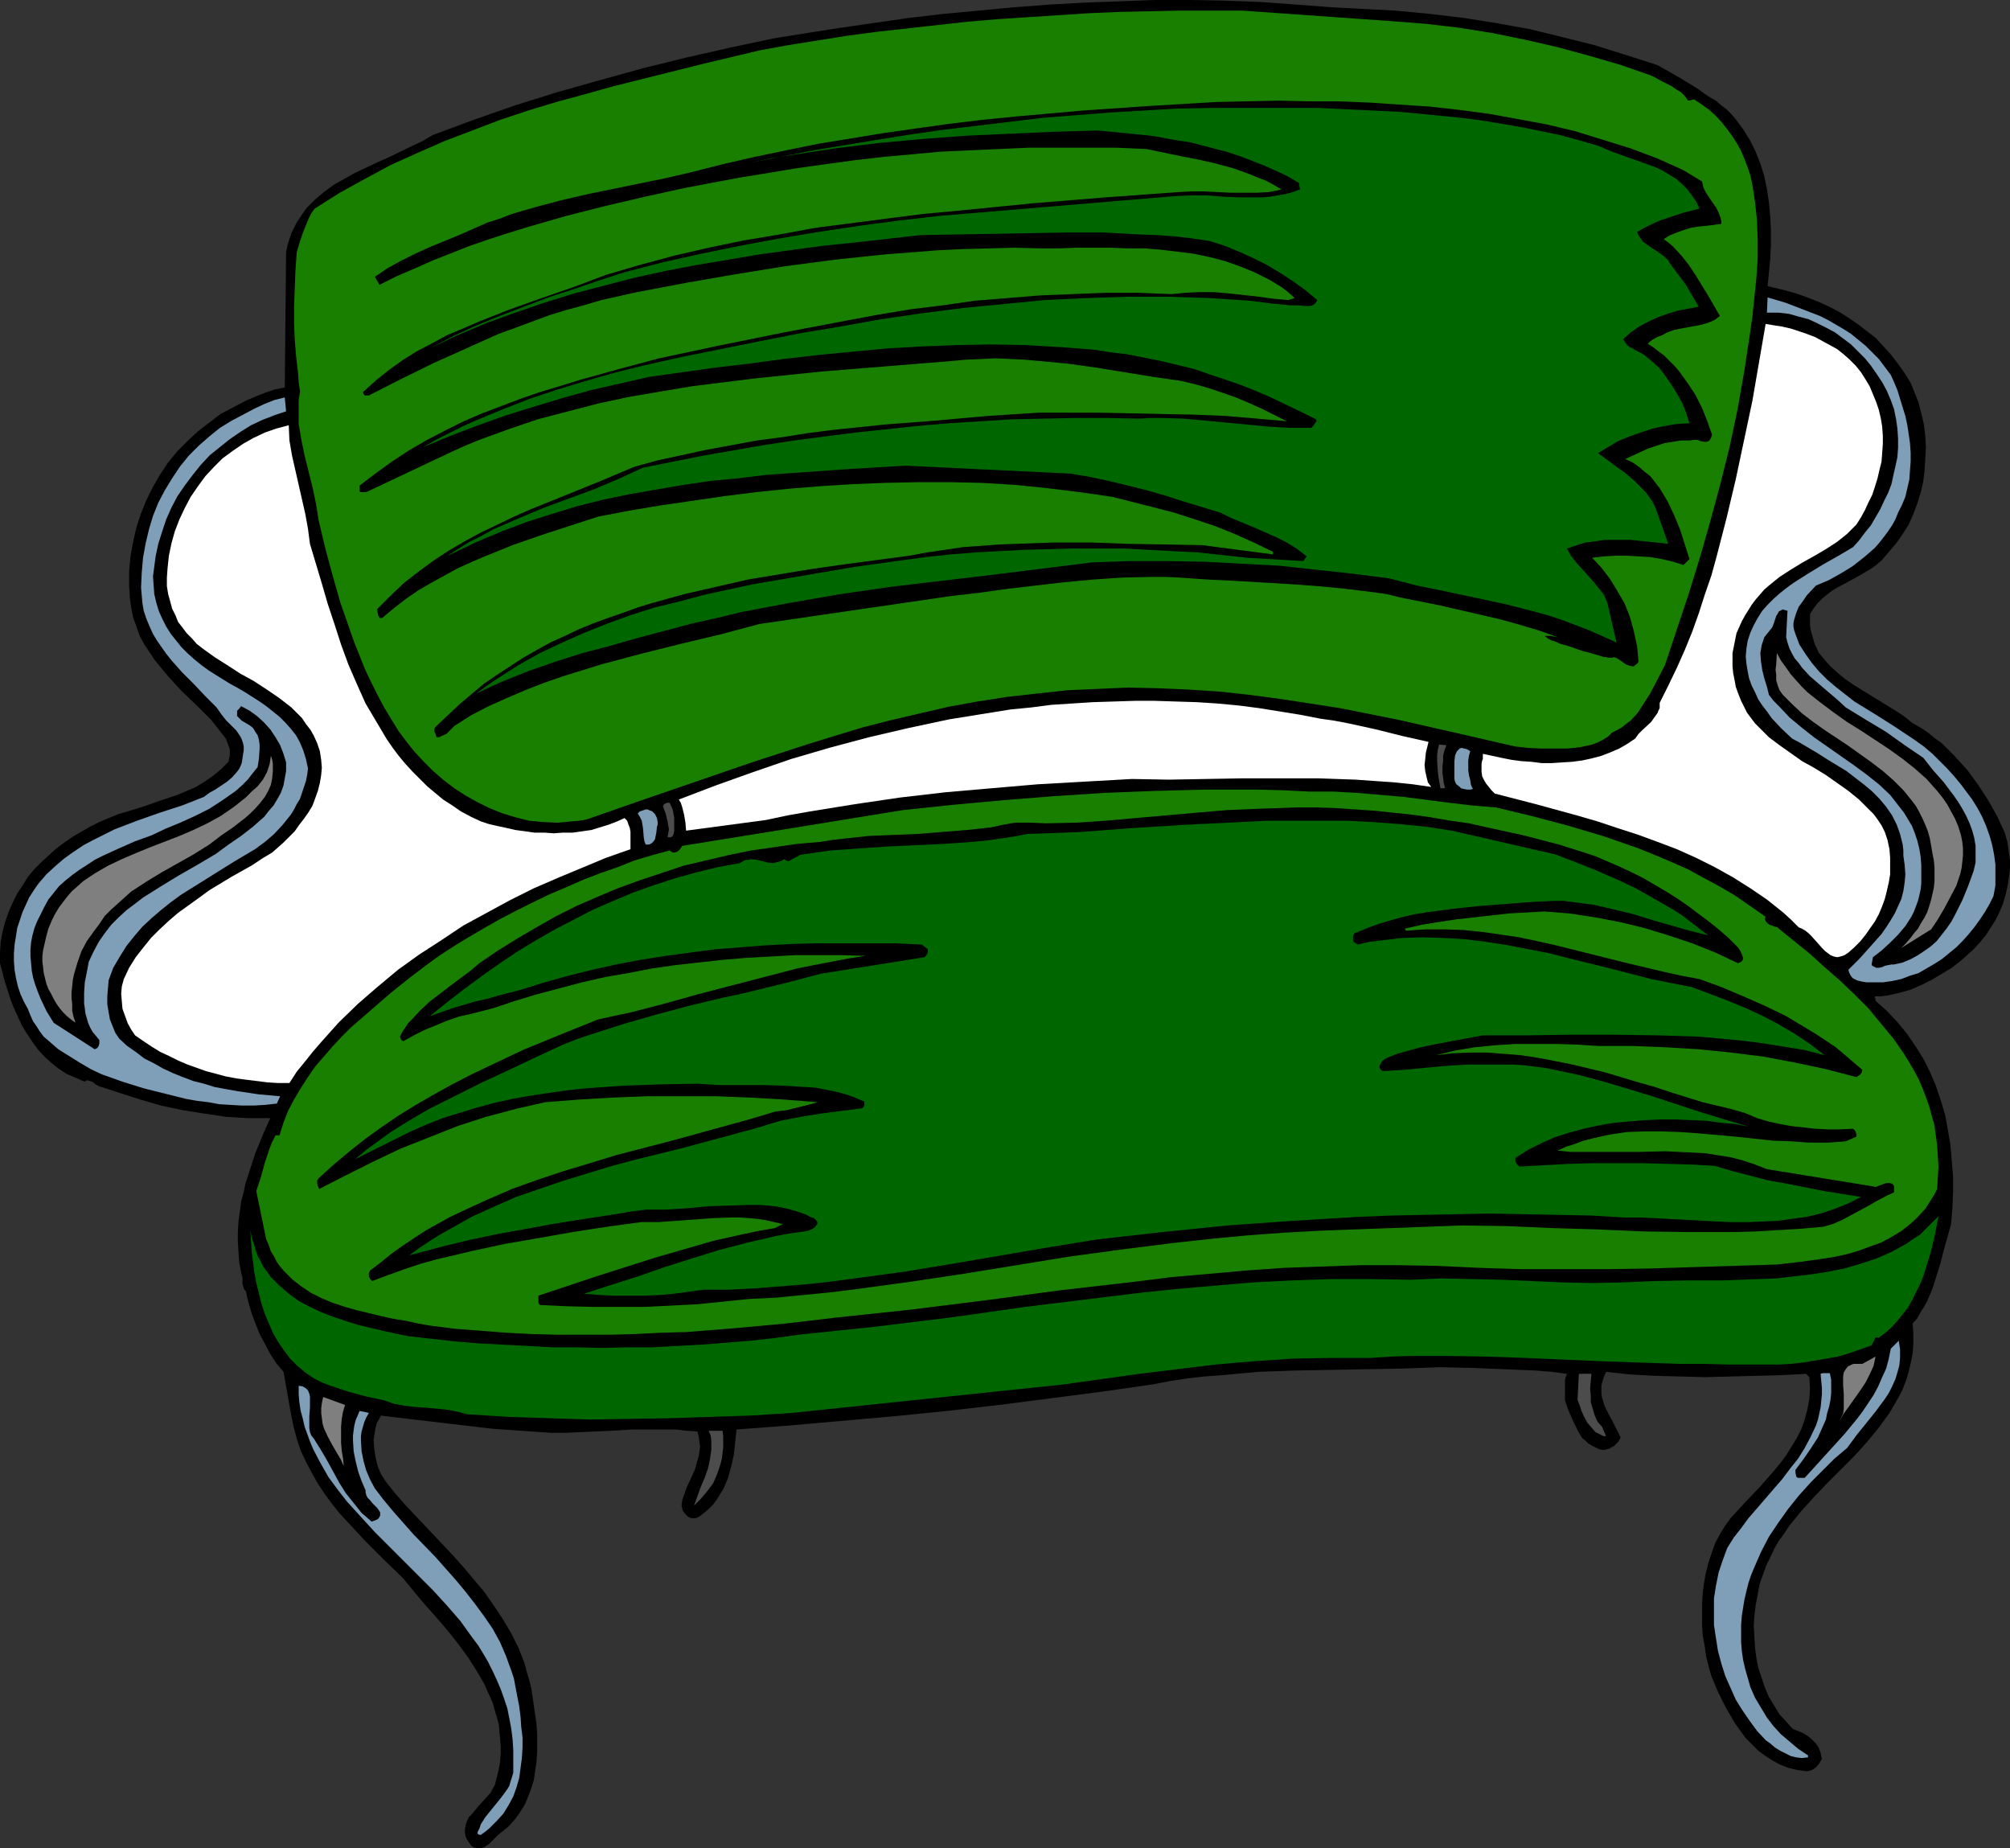
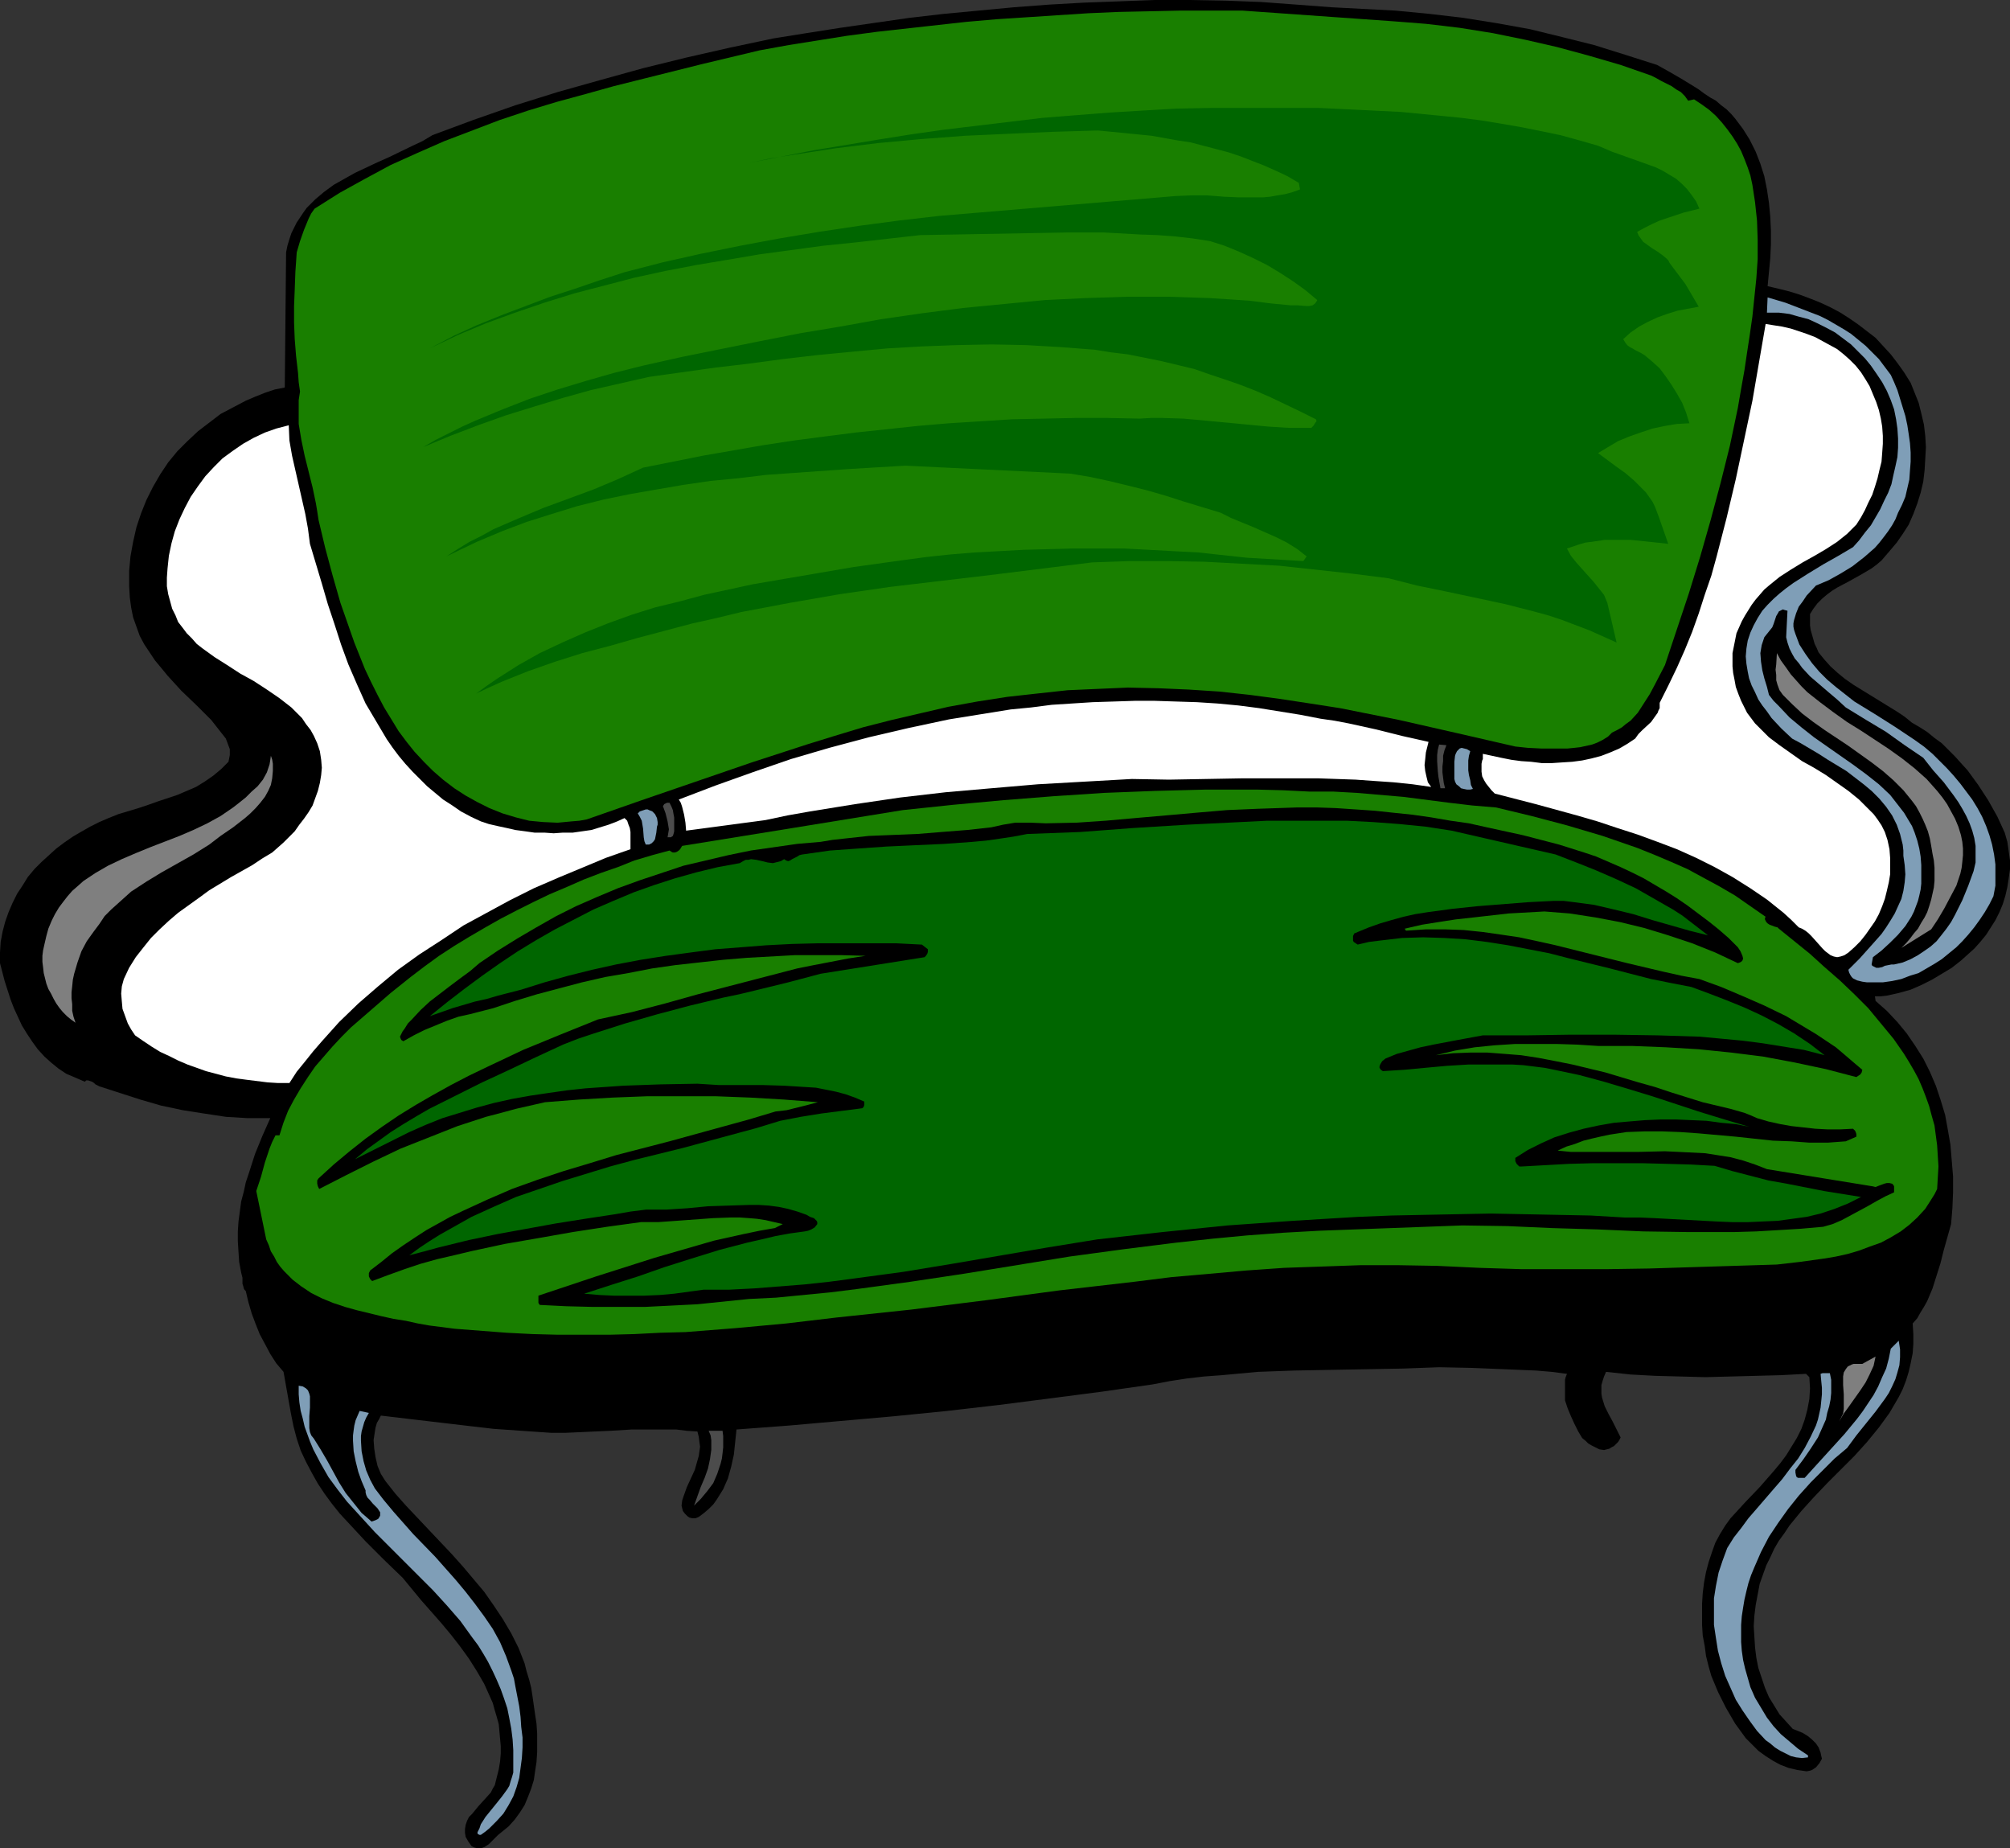
<svg xmlns="http://www.w3.org/2000/svg" xmlns:ns1="http://sodipodi.sourceforge.net/DTD/sodipodi-0.dtd" xmlns:ns2="http://www.inkscape.org/namespaces/inkscape" version="1.0" width="129.766mm" height="119.287mm" id="svg28" ns1:docname="Chair 19.wmf">
  <rect width="100%" height="100%" fill="#333333" stroke="none" />
  <ns1:namedview id="namedview28" pagecolor="#ffffff" bordercolor="#000000" borderopacity="0.25" ns2:showpageshadow="2" ns2:pageopacity="0.0" ns2:pagecheckerboard="0" ns2:deskcolor="#d1d1d1" ns2:document-units="mm" />
  <defs id="defs1">
    <pattern id="WMFhbasepattern" patternUnits="userSpaceOnUse" width="6" height="6" x="0" y="0" />
  </defs>
  <path style="fill:#000000;fill-opacity:1;fill-rule:evenodd;stroke:none" d="m 340.491,2.586 8.403,0.808 8.242,0.97 8.08,1.293 8.08,1.454 7.918,1.939 7.757,1.939 7.757,2.424 7.595,2.424 2.909,1.616 3.07,1.778 2.909,1.778 1.293,0.808 1.293,0.97 1.454,0.97 1.454,0.808 1.293,1.131 1.293,0.97 1.131,1.131 0.97,1.131 0.97,1.293 0.97,1.293 1.616,2.586 1.454,2.909 1.131,2.909 0.97,3.07 0.646,3.232 0.485,3.232 0.323,3.393 0.162,3.393 v 3.393 l -0.162,3.393 -0.323,3.393 -0.323,3.393 2.747,0.646 2.586,0.646 2.586,0.808 2.586,0.97 2.424,0.97 2.424,1.131 2.424,1.293 2.262,1.454 2.101,1.454 2.101,1.616 2.101,1.616 1.778,1.939 1.939,2.101 1.616,2.101 1.616,2.262 1.616,2.586 0.97,2.424 0.97,2.424 0.646,2.586 0.646,2.747 0.323,2.747 0.162,2.747 -0.162,2.909 -0.162,2.747 -0.323,2.747 -0.646,2.747 -0.808,2.586 -0.97,2.586 -1.131,2.586 -1.454,2.262 -1.454,2.101 -1.778,2.101 -0.97,1.131 -0.97,1.131 -1.131,0.97 -1.293,0.97 -2.747,1.616 -2.909,1.616 -2.747,1.454 -1.293,0.808 -1.293,0.97 -1.131,0.97 -1.131,1.131 -0.97,1.293 -0.808,1.293 v 1.293 1.454 l 0.162,1.131 0.323,1.131 0.323,1.131 0.323,1.131 0.485,0.97 0.485,1.131 1.454,1.778 1.454,1.616 1.778,1.616 1.778,1.454 2.101,1.454 2.101,1.293 4.202,2.586 4.202,2.586 1.939,1.293 1.778,1.454 1.939,1.131 1.778,1.131 1.778,1.454 1.778,1.293 1.616,1.616 1.616,1.616 1.454,1.616 1.616,1.778 2.586,3.555 2.424,3.717 2.262,4.04 1.778,3.878 0.646,2.262 0.323,2.262 0.323,2.262 v 2.101 l -0.323,2.262 -0.323,2.101 -0.485,2.101 -0.646,2.101 -0.808,1.939 -0.97,1.939 -1.131,1.778 -1.131,1.778 -1.454,1.778 -1.454,1.616 -1.616,1.454 -1.616,1.454 -2.262,1.778 -2.424,1.454 -2.424,1.454 -2.586,1.293 -2.586,1.131 -2.909,0.808 -2.909,0.646 -1.454,0.162 h -1.454 l 0.162,1.131 2.747,2.424 2.586,2.747 2.262,2.747 2.101,3.07 1.939,3.07 1.616,3.232 1.454,3.393 1.131,3.393 1.131,3.717 0.646,3.555 0.646,3.717 0.323,3.878 0.323,3.878 v 3.878 l -0.162,3.878 -0.323,3.878 -1.778,6.302 -0.808,3.232 -0.97,3.07 -0.97,3.07 -1.293,3.07 -0.808,1.454 -0.808,1.293 -0.808,1.454 -1.131,1.293 0.162,2.586 v 2.424 l -0.162,2.262 -0.485,2.424 -0.485,2.101 -0.646,2.101 -0.808,2.101 -0.97,1.939 -1.131,1.939 -1.131,1.939 -1.293,1.778 -1.293,1.778 -2.909,3.555 -3.07,3.393 -6.626,6.625 -3.232,3.393 -3.07,3.393 -2.909,3.555 -1.293,1.939 -1.293,1.778 -1.131,1.939 -0.97,2.101 -0.97,1.939 -0.808,2.262 -0.808,2.262 -0.485,2.586 -0.485,2.586 -0.323,2.586 -0.162,2.586 0.162,2.586 0.162,2.586 0.323,2.586 0.485,2.424 0.808,2.424 0.808,2.424 0.97,2.262 1.293,2.101 1.293,2.101 1.616,1.778 1.616,1.778 2.424,0.97 1.293,0.808 0.97,0.808 0.97,0.97 0.646,0.97 0.485,1.293 0.162,0.808 0.162,0.646 -0.646,1.131 -0.808,0.97 -0.485,0.323 -0.485,0.323 -0.485,0.162 -0.808,0.162 -2.262,-0.323 -2.101,-0.485 -2.101,-0.808 -1.778,-0.97 -1.778,-1.131 -1.778,-1.293 -1.454,-1.454 -1.616,-1.616 -1.293,-1.778 -1.293,-1.778 -1.131,-1.939 -1.131,-1.939 -1.939,-3.878 -1.616,-3.878 -0.646,-2.262 -0.646,-2.586 -0.323,-2.424 -0.485,-2.586 -0.162,-2.586 v -2.586 -2.586 l 0.162,-2.586 0.323,-2.586 0.485,-2.586 0.646,-2.424 0.808,-2.424 0.808,-2.262 1.131,-2.101 1.293,-2.101 1.293,-1.778 3.555,-3.878 3.555,-3.717 3.394,-3.878 1.616,-1.939 1.454,-1.939 1.293,-2.101 1.293,-2.101 1.131,-2.262 0.808,-2.262 0.646,-2.424 0.485,-2.586 0.162,-2.586 -0.162,-2.747 -0.808,-0.808 -6.141,0.323 -5.979,0.162 -12.443,0.323 -6.141,-0.162 -6.141,-0.162 -5.979,-0.323 -5.979,-0.646 -0.485,1.131 -0.323,0.97 -0.323,1.131 v 0.97 1.131 l 0.162,0.97 0.646,2.101 0.97,1.939 0.97,1.778 0.97,1.939 0.97,1.939 -0.323,0.646 -0.323,0.485 -0.97,0.97 -0.646,0.323 -0.485,0.323 -0.646,0.162 -0.646,0.162 -1.131,-0.162 -0.97,-0.485 -0.97,-0.485 -0.808,-0.485 -0.646,-0.646 -0.808,-0.646 -0.97,-1.616 -0.97,-1.939 -0.808,-1.778 -0.808,-1.939 -0.646,-1.939 v -1.616 -0.808 -0.97 -1.616 l 0.162,-0.646 0.323,-0.808 -3.717,-0.485 -3.878,-0.323 -7.757,-0.323 -7.918,-0.323 -7.918,-0.162 -8.726,0.323 -8.888,0.162 -9.05,0.162 -8.726,0.162 -8.888,0.323 -8.726,0.808 -4.363,0.323 -4.202,0.485 -4.202,0.646 -4.202,0.808 -12.443,1.778 -12.443,1.616 -12.605,1.616 -12.605,1.454 -12.928,1.293 -12.766,1.131 -12.766,1.131 -12.928,0.97 -0.323,3.07 -0.323,3.07 -0.646,2.909 -0.808,2.909 -0.646,1.454 -0.485,1.131 -0.808,1.293 -0.808,1.293 -0.808,1.131 -1.131,1.131 -1.131,0.97 -1.293,0.97 -0.808,0.323 h -0.808 l -0.646,-0.162 -0.485,-0.323 -0.646,-0.646 -0.485,-0.646 -0.162,-0.646 -0.162,-0.646 0.162,-1.293 0.323,-0.97 0.808,-2.262 1.939,-4.201 0.646,-2.262 0.323,-1.131 0.162,-1.131 0.162,-1.131 -0.162,-1.131 -0.162,-1.293 -0.323,-1.293 -2.586,-0.162 -2.586,-0.323 h -5.494 -5.333 l -5.333,0.323 -3.717,0.162 -3.555,0.162 -3.555,0.162 h -3.555 l -7.11,-0.485 -6.949,-0.485 -6.949,-0.808 -13.736,-1.616 -6.787,-0.808 -0.485,0.97 -0.485,0.808 -0.323,1.131 -0.162,0.97 -0.323,2.101 0.162,2.101 0.323,2.101 0.485,2.101 0.808,1.939 1.131,1.778 2.424,3.07 2.586,2.909 5.494,5.817 5.656,5.979 2.747,3.07 2.586,3.07 2.586,3.07 2.262,3.232 2.262,3.393 2.101,3.555 1.778,3.555 1.454,3.717 0.485,1.939 0.646,2.101 0.485,1.939 0.323,2.101 0.646,4.525 0.323,2.101 0.162,2.424 v 2.262 2.262 l -0.162,2.424 -0.323,2.101 -0.323,2.262 -0.646,2.101 -0.808,2.101 -0.808,1.939 -1.131,1.778 -1.293,1.778 -1.454,1.616 -1.778,1.454 -0.808,0.646 -0.808,0.808 -1.454,1.454 -0.97,0.646 -0.808,0.323 h -0.646 -0.485 l -0.646,-0.162 -0.646,-0.323 -0.808,-1.131 -0.646,-1.131 -0.162,-0.97 v -0.97 l 0.162,-0.97 0.323,-0.97 0.485,-0.97 0.808,-0.808 1.454,-1.778 1.616,-1.778 1.454,-1.616 0.485,-0.97 0.485,-0.808 0.485,-1.939 0.485,-1.939 0.323,-1.939 0.162,-1.939 v -1.778 l -0.162,-1.778 -0.162,-1.778 -0.162,-1.778 -0.485,-1.778 -0.485,-1.616 -0.485,-1.778 -0.646,-1.454 -1.454,-3.232 -1.778,-3.07 -1.939,-3.07 -2.101,-2.909 -2.262,-2.909 -2.424,-2.909 -4.848,-5.494 -4.525,-5.494 -4.686,-4.525 -4.363,-4.363 -4.202,-4.525 -2.101,-2.262 -1.939,-2.424 -1.778,-2.424 -1.616,-2.424 -1.454,-2.586 -1.454,-2.747 -1.293,-2.747 -0.97,-2.909 -0.808,-3.07 -0.646,-3.232 -1.778,-10.019 -1.778,-2.101 -1.454,-2.262 -1.293,-2.424 -1.293,-2.424 -0.97,-2.424 -0.97,-2.586 -0.808,-2.747 -0.646,-2.747 -0.323,-0.323 -0.162,-0.323 -0.162,-0.646 -0.162,-0.485 v -1.454 l -0.323,-1.293 -0.485,-2.586 -0.162,-2.424 -0.162,-2.586 v -2.424 l 0.162,-2.424 0.323,-2.424 0.323,-2.424 0.646,-2.424 0.485,-2.262 0.808,-2.424 1.454,-4.525 1.778,-4.363 1.939,-4.363 h -5.494 l -5.333,-0.323 -5.333,-0.808 -5.171,-0.808 -5.333,-1.131 -5.01,-1.454 -5.01,-1.616 -5.01,-1.616 -0.97,-0.485 -0.323,-0.323 -0.485,-0.323 -0.485,-0.162 -0.485,-0.162 h -0.485 l -0.323,0.323 -2.262,-0.97 -2.262,-0.97 -1.939,-1.293 -1.778,-1.454 -1.616,-1.454 L 9.211,255.965 7.918,254.188 6.626,252.249 5.333,250.148 4.363,248.047 3.394,245.947 2.586,243.846 1.131,239.321 0,234.958 v -2.586 l 0.162,-2.586 0.485,-2.586 0.646,-2.424 0.808,-2.262 0.97,-2.262 1.131,-2.262 1.293,-1.939 1.293,-2.101 1.616,-1.939 1.778,-1.778 1.778,-1.616 1.778,-1.616 1.939,-1.454 2.101,-1.454 1.939,-1.131 2.262,-1.293 2.262,-1.131 2.262,-0.97 2.424,-0.97 4.848,-1.454 2.424,-0.808 2.262,-0.808 4.848,-1.616 2.262,-0.97 2.262,-0.97 2.101,-1.293 2.101,-1.454 1.939,-1.616 1.778,-1.778 0.162,-0.808 0.162,-0.808 v -0.646 -0.808 l -0.485,-1.293 -0.485,-1.293 -1.778,-2.262 -1.778,-2.262 -3.555,-3.555 -3.717,-3.555 -3.394,-3.717 -1.454,-1.778 -1.616,-1.939 -1.293,-1.939 -1.293,-1.939 -1.131,-2.101 -0.808,-2.262 -0.808,-2.262 -0.485,-2.424 -0.323,-2.424 -0.162,-2.747 v -3.717 l 0.323,-3.555 0.646,-3.555 0.808,-3.555 1.131,-3.393 1.293,-3.232 1.616,-3.232 1.778,-3.07 1.939,-2.909 2.262,-2.747 2.424,-2.424 2.586,-2.424 2.747,-2.101 2.747,-2.101 3.07,-1.616 3.07,-1.616 2.262,-0.97 2.424,-0.97 2.424,-0.808 2.424,-0.485 0.323,-32.965 0.323,-1.616 0.485,-1.616 0.485,-1.454 0.646,-1.293 0.646,-1.293 1.616,-2.424 0.808,-1.131 2.101,-2.101 2.101,-1.778 2.424,-1.778 2.586,-1.454 2.586,-1.454 2.747,-1.293 2.747,-1.293 2.909,-1.293 5.333,-2.586 2.747,-1.293 2.424,-1.454 10.019,-3.717 10.181,-3.555 10.342,-3.232 10.342,-2.909 10.504,-2.909 10.504,-2.586 10.666,-2.424 10.666,-2.262 8.08,-1.293 8.242,-1.293 16.806,-2.424 8.403,-0.97 8.565,-0.808 8.565,-0.808 8.565,-0.646 8.565,-0.485 8.726,-0.323 L 281.83,0 h 8.565 l 8.726,0.162 8.565,0.323 8.726,0.646 8.565,0.646 z" id="path1" />
  <path style="fill:#197f00;fill-opacity:1;fill-rule:evenodd;stroke:none" d="m 339.683,5.171 4.202,0.323 4.04,0.323 4.202,0.485 4.04,0.485 8.08,1.293 7.918,1.616 7.757,1.778 7.757,2.101 7.757,2.262 7.434,2.586 1.293,0.646 1.131,0.646 2.586,1.293 1.131,0.808 1.131,0.646 0.97,0.97 0.808,1.131 1.454,-0.323 1.939,1.293 1.778,1.293 1.616,1.454 1.454,1.616 1.293,1.616 1.293,1.778 1.131,1.778 0.97,1.778 0.808,1.939 0.808,2.101 0.646,1.939 0.485,2.262 0.323,2.101 0.323,2.101 0.485,4.525 0.162,4.686 v 4.686 l -0.323,4.686 -0.485,4.686 -0.485,4.686 -0.646,4.525 -0.646,4.201 -0.646,4.363 -0.808,4.525 -0.808,4.686 -1.939,9.211 -2.262,9.049 -2.424,9.049 -2.586,9.049 -2.747,8.888 -5.818,17.452 -2.424,4.686 -1.293,2.424 -1.454,2.262 -1.454,2.262 -1.778,1.939 -1.131,0.808 -0.97,0.808 -1.131,0.646 -1.293,0.646 -0.97,0.97 -1.293,0.808 -1.293,0.646 -1.293,0.485 -1.454,0.323 -1.454,0.323 -1.454,0.162 -1.616,0.162 h -3.232 -3.232 l -3.232,-0.162 -3.07,-0.323 -14.059,-3.232 -14.221,-3.232 -7.272,-1.454 -7.272,-1.454 -7.272,-1.131 -7.434,-1.131 -7.272,-0.97 -7.434,-0.808 -7.434,-0.485 -7.434,-0.323 -7.434,-0.162 -7.434,0.323 -7.272,0.323 -7.434,0.808 -7.272,0.808 -7.272,1.131 -7.11,1.293 -6.949,1.616 -6.949,1.616 -6.949,1.778 -6.949,2.101 -6.787,2.101 -13.413,4.363 -26.826,9.211 -13.413,4.686 -1.778,0.323 -1.939,0.162 -3.394,0.323 -3.555,-0.162 -3.394,-0.323 -3.232,-0.808 -3.232,-0.97 -3.232,-1.293 -2.909,-1.454 -2.909,-1.616 -2.747,-1.778 -2.747,-2.101 -2.424,-2.101 -2.262,-2.262 -2.262,-2.424 -1.939,-2.424 -1.939,-2.586 -1.778,-2.909 -1.778,-2.909 -1.616,-3.07 -1.616,-3.232 -1.454,-3.07 -1.293,-3.232 -1.293,-3.232 -1.131,-3.232 -2.262,-6.464 -1.939,-6.787 -1.778,-6.625 -1.616,-6.787 -0.323,-2.101 -0.323,-1.939 -0.808,-3.878 -1.939,-7.757 -0.808,-3.878 -0.646,-3.878 v -1.939 -1.939 -1.939 l 0.323,-2.101 -0.323,-2.262 -0.162,-2.262 -0.485,-4.201 -0.323,-4.04 -0.162,-4.04 v -4.04 l 0.162,-4.04 0.162,-4.363 0.162,-2.262 0.162,-2.424 0.808,-2.747 0.97,-2.747 1.131,-2.747 0.646,-1.293 0.808,-1.131 6.141,-3.878 6.141,-3.393 6.302,-3.393 6.464,-2.909 6.626,-2.909 6.787,-2.586 6.787,-2.586 6.787,-2.262 6.949,-2.101 7.11,-1.939 6.949,-1.939 7.11,-1.778 14.221,-3.555 14.221,-3.393 7.11,-1.293 7.11,-1.131 7.11,-1.131 7.272,-0.97 7.272,-0.808 7.272,-0.808 7.272,-0.808 7.434,-0.646 7.434,-0.485 14.867,-0.97 7.434,-0.323 15.029,-0.323 h 15.19 z" id="path2" />
  <path style="fill:#7f9eb7;fill-opacity:1;fill-rule:evenodd;stroke:none" d="m 461.367,91.462 0.808,1.778 0.808,1.939 0.646,2.101 0.646,2.101 0.646,2.101 0.485,2.262 0.323,2.101 0.323,2.262 0.162,2.262 v 2.262 l -0.162,2.101 -0.162,2.262 -0.485,2.101 -0.485,2.101 -0.808,1.939 -0.97,1.939 -0.646,1.616 -0.808,1.454 -0.97,1.454 -0.97,1.293 -1.131,1.454 -1.131,1.293 -1.293,1.131 -1.293,1.131 -2.909,2.262 -2.909,1.778 -2.909,1.616 -3.07,1.293 -2.262,2.424 -0.97,1.454 -0.97,1.293 -0.646,1.616 -0.485,1.616 -0.162,0.808 v 0.808 l 0.162,0.808 0.323,0.97 0.97,2.586 1.454,2.262 1.616,2.262 1.778,2.101 1.939,1.939 2.101,1.778 2.262,1.778 2.262,1.778 5.01,3.07 4.848,3.07 4.848,3.232 2.262,1.616 2.101,1.778 3.555,3.555 1.616,1.778 1.616,1.939 1.454,1.939 1.454,1.939 1.293,2.101 1.131,2.101 0.97,2.262 0.808,2.262 0.646,2.262 0.485,2.424 0.323,2.424 v 2.424 2.747 l -0.485,2.586 -0.97,1.939 -1.131,1.939 -1.293,1.939 -1.293,1.778 -1.454,1.778 -1.454,1.616 -1.454,1.454 -1.778,1.454 -1.778,1.454 -1.778,1.131 -1.939,1.131 -1.939,1.131 -2.101,0.646 -2.101,0.808 -2.262,0.485 -2.262,0.323 h -3.878 l -1.131,-0.162 -1.293,-0.323 -0.97,-0.485 -0.323,-0.323 -0.323,-0.485 -0.323,-0.646 -0.162,-0.646 2.747,-2.747 2.747,-3.07 2.586,-2.909 1.131,-1.616 1.131,-1.778 0.97,-1.616 0.808,-1.778 0.808,-1.778 0.485,-1.939 0.323,-2.101 0.162,-1.939 -0.162,-2.262 -0.323,-2.262 v -1.293 l -0.162,-1.454 -0.323,-1.293 -0.323,-1.293 -0.808,-2.262 -1.131,-2.262 -1.454,-2.101 -1.616,-1.939 -1.939,-1.939 -1.939,-1.616 -2.101,-1.616 -2.101,-1.616 -4.525,-2.747 -2.262,-1.454 -4.363,-2.586 -2.101,-1.131 -2.586,-2.424 -2.424,-2.586 -1.131,-1.616 -1.131,-1.454 -0.97,-1.454 -0.808,-1.778 -0.808,-1.616 -0.646,-1.778 -0.323,-1.616 -0.323,-1.939 -0.162,-1.778 0.162,-1.939 0.323,-1.939 0.646,-1.939 0.808,-1.778 0.97,-1.778 1.131,-1.778 1.293,-1.454 1.454,-1.454 1.454,-1.293 1.616,-1.293 1.778,-1.293 3.555,-2.262 3.717,-2.262 3.717,-2.101 3.555,-2.101 1.454,-1.616 1.454,-1.939 1.454,-1.778 1.131,-1.939 1.131,-1.939 0.97,-2.101 0.97,-1.939 0.808,-2.101 0.485,-2.262 0.485,-2.101 0.485,-2.262 0.162,-2.262 v -2.262 l -0.162,-2.424 -0.323,-2.262 -0.485,-2.424 -0.808,-2.262 -0.97,-2.262 -1.131,-2.101 -1.293,-1.939 -1.454,-2.101 -1.454,-1.778 -1.778,-1.778 -1.616,-1.616 -1.939,-1.454 -1.939,-1.454 -2.101,-1.131 -2.262,-1.131 -2.101,-0.97 -2.424,-0.646 -2.262,-0.646 -2.586,-0.323 h -2.909 l 0.162,-3.717 4.363,1.293 4.202,1.616 4.202,1.616 1.939,0.97 1.939,1.131 1.939,1.131 1.778,1.131 1.778,1.454 1.778,1.454 1.616,1.616 1.616,1.616 1.454,1.939 z" id="path3" />
  <path style="fill:#ffffff;fill-opacity:1;fill-rule:evenodd;stroke:none" d="m 457.004,96.149 0.808,1.939 0.646,1.939 0.485,2.101 0.323,1.939 0.162,2.262 v 1.939 l -0.162,2.262 -0.162,2.101 -0.485,1.939 -0.485,2.101 -0.646,2.101 -0.646,1.939 -0.97,1.939 -0.808,1.778 -0.97,1.778 -1.131,1.778 -1.131,1.131 -1.131,1.131 -2.424,1.939 -2.747,1.778 -2.747,1.616 -2.909,1.616 -2.909,1.778 -2.747,1.778 -2.586,2.101 -1.131,0.97 -2.101,2.424 -0.97,1.293 -0.808,1.293 -0.808,1.293 -0.808,1.454 -0.646,1.454 -0.646,1.454 -0.323,1.616 -0.323,1.616 -0.323,1.616 v 1.616 1.616 l 0.162,1.616 0.323,1.616 0.323,1.778 0.646,1.778 0.646,1.616 1.454,2.909 0.97,1.293 0.97,1.293 1.131,1.131 2.262,2.262 2.586,1.939 2.747,1.939 2.747,1.939 2.909,1.616 2.909,1.778 2.747,1.939 2.747,1.939 2.586,2.101 2.424,2.424 1.131,1.131 0.97,1.293 0.97,1.454 0.808,1.616 0.646,1.939 0.485,2.262 0.162,2.101 v 1.939 2.101 l -0.323,1.939 -0.485,2.101 -0.485,1.939 -0.646,1.778 -0.808,1.939 -0.97,1.778 -1.131,1.616 -1.131,1.616 -1.293,1.616 -1.454,1.454 -1.454,1.293 -0.97,0.646 -0.97,0.323 -0.808,0.162 -0.808,-0.162 -0.808,-0.323 -0.646,-0.485 -0.646,-0.485 -0.646,-0.646 -1.293,-1.454 -1.454,-1.616 -0.646,-0.646 -0.808,-0.646 -0.808,-0.485 -0.808,-0.323 -1.778,-1.778 -1.939,-1.778 -4.04,-3.232 -4.04,-2.747 -4.363,-2.747 -4.363,-2.424 -4.525,-2.262 -4.686,-2.101 -4.686,-1.778 -4.848,-1.778 -5.01,-1.616 -4.848,-1.616 -5.01,-1.454 -10.019,-2.747 -5.01,-1.293 -5.01,-1.293 -0.808,-0.808 -0.646,-0.808 -0.646,-0.808 -0.485,-0.808 -0.485,-0.97 -0.162,-1.131 v -1.293 -0.646 l 0.162,-0.808 0.162,-0.323 v -0.485 -0.808 l 2.262,0.485 2.262,0.485 2.424,0.485 2.424,0.323 2.424,0.162 2.586,0.323 h 2.424 l 2.424,-0.162 2.586,-0.162 2.424,-0.323 2.262,-0.485 2.424,-0.646 2.101,-0.808 2.262,-0.97 1.939,-1.131 1.939,-1.293 0.808,-1.131 0.97,-0.97 2.101,-1.939 0.808,-1.131 0.808,-1.131 0.162,-0.485 0.323,-0.646 v -0.646 -0.646 l 2.101,-4.201 2.101,-4.363 1.939,-4.363 1.778,-4.363 1.616,-4.525 1.454,-4.525 1.616,-4.686 1.293,-4.686 2.424,-9.372 2.262,-9.534 4.04,-19.068 3.232,-18.745 1.939,0.323 2.101,0.323 2.101,0.485 1.939,0.646 1.939,0.646 2.101,0.808 1.778,0.97 1.778,0.97 1.778,0.97 1.616,1.293 1.454,1.293 1.454,1.454 1.293,1.616 1.131,1.778 0.97,1.616 z" id="path4" />
-   <path style="fill:#7f9eb7;fill-opacity:1;fill-rule:evenodd;stroke:none" d="m 69.811,100.35 -2.909,0.97 -2.909,1.131 -2.747,1.293 -2.586,1.616 -2.586,1.778 -2.424,1.939 -2.424,1.939 -2.262,2.424 -1.939,2.424 -1.939,2.586 -1.778,2.586 -1.454,2.747 -1.293,2.909 -0.97,2.909 -0.97,3.07 -0.646,3.07 -0.323,2.424 -0.323,2.424 0.162,2.262 0.162,2.101 0.485,2.101 0.646,2.101 0.808,1.778 0.97,1.939 1.131,1.778 1.293,1.616 1.293,1.616 1.454,1.454 1.616,1.454 1.778,1.454 1.778,1.293 1.778,1.131 3.394,2.101 1.778,0.97 1.939,1.131 3.555,2.262 1.616,1.131 1.616,1.293 1.616,1.293 1.454,1.454 1.293,1.454 1.293,1.616 0.97,1.778 0.808,1.939 0.646,2.101 0.485,2.262 -0.162,1.454 -0.323,1.616 -0.485,1.454 -0.485,1.454 -0.485,1.454 -0.808,1.293 -0.646,1.293 -0.808,1.293 -1.939,2.424 -2.101,2.262 -2.262,1.939 -2.424,1.778 -5.171,3.07 -5.171,3.232 -5.171,3.232 -2.586,1.616 -2.424,1.778 -2.424,1.939 -2.262,1.939 -2.262,2.101 -1.939,2.262 -1.939,2.424 -1.616,2.586 -1.616,2.747 -1.131,3.07 -0.162,1.939 -0.162,1.939 v 1.939 l 0.323,1.939 0.323,1.778 0.646,1.616 0.646,1.616 0.97,1.454 1.939,1.778 2.101,1.454 2.101,1.616 2.262,1.131 2.262,1.293 2.424,1.131 2.424,0.97 2.586,0.97 2.586,0.646 2.586,0.808 2.586,0.485 2.747,0.485 5.333,0.808 5.333,0.485 -0.808,1.778 v 0 l -2.909,0.323 -2.747,0.162 h -2.909 l -2.747,-0.162 -2.747,-0.162 -2.586,-0.485 -2.747,-0.323 -2.747,-0.485 -5.171,-1.293 -5.171,-1.293 -5.171,-1.616 -5.01,-1.778 -2.747,-1.293 -2.747,-1.616 -2.586,-1.616 -2.586,-1.616 -2.424,-2.101 L 10.666,252.895 9.696,251.602 8.888,250.31 8.08,249.179 7.434,247.724 6.787,246.108 5.818,244.331 5.01,242.553 4.363,240.614 3.878,238.513 3.555,236.574 3.394,234.473 v -1.939 l 0.162,-2.101 0.323,-1.939 0.323,-2.101 0.646,-1.939 0.646,-1.939 0.808,-1.778 0.808,-1.778 1.131,-1.778 1.131,-1.616 1.939,-2.262 2.101,-1.939 2.262,-1.939 2.262,-1.616 2.424,-1.616 2.424,-1.293 2.586,-1.293 2.586,-1.293 5.494,-2.101 5.494,-1.939 5.494,-1.778 5.333,-2.101 1.293,-0.97 1.454,-0.808 2.909,-1.939 1.293,-1.131 1.131,-1.293 0.485,-0.646 0.323,-0.646 0.323,-0.808 0.162,-0.97 0.162,-1.131 0.162,-0.97 v -0.97 l -0.162,-0.808 -0.323,-0.97 -0.323,-0.646 -0.97,-1.454 -1.293,-1.293 -1.293,-1.293 -1.131,-1.454 -1.131,-1.616 -2.747,-2.747 -2.747,-2.909 -2.909,-2.909 -2.586,-2.909 -1.293,-1.616 -1.131,-1.616 -1.131,-1.616 -0.97,-1.616 -0.808,-1.778 -0.808,-1.939 -0.646,-1.939 -0.323,-1.939 -0.323,-3.717 0.162,-3.555 0.323,-3.717 0.646,-3.555 0.808,-3.393 0.97,-3.232 1.293,-3.232 1.616,-3.07 1.778,-2.909 1.939,-2.909 2.101,-2.586 2.424,-2.424 2.586,-2.262 2.586,-2.101 2.909,-1.778 3.07,-1.616 2.424,-1.293 2.424,-1.131 2.424,-0.97 2.586,-0.646 z" id="path5" />
  <path style="fill:#ffffff;fill-opacity:1;fill-rule:evenodd;stroke:none" d="m 70.458,103.744 0.162,3.717 0.646,3.717 0.808,3.555 0.808,3.555 0.808,3.555 0.808,3.555 0.646,3.555 0.485,3.717 1.454,4.848 1.454,4.848 1.454,5.009 1.616,4.848 1.616,5.009 1.778,4.848 2.101,4.848 2.101,4.686 2.586,4.363 2.586,4.363 1.454,2.101 1.454,1.939 1.616,1.939 1.778,1.939 1.778,1.778 1.778,1.778 1.939,1.616 1.939,1.616 2.262,1.454 2.101,1.454 2.424,1.293 2.424,1.131 1.939,0.646 2.101,0.485 2.262,0.485 2.101,0.485 2.424,0.323 2.262,0.323 h 2.424 l 2.262,0.162 2.262,-0.162 h 2.424 l 2.262,-0.323 2.262,-0.323 2.101,-0.646 2.101,-0.646 2.101,-0.808 1.778,-0.808 0.646,0.646 0.323,0.97 0.323,0.808 0.162,0.97 v 2.101 2.101 l -5.979,2.101 -5.818,2.424 -5.818,2.424 -5.979,2.586 -5.818,2.909 -5.656,3.07 -5.656,3.07 -5.333,3.555 -5.494,3.555 -5.171,3.717 -4.848,4.04 -4.848,4.201 -4.686,4.525 -4.202,4.686 -2.101,2.424 -1.939,2.424 -2.101,2.586 -1.778,2.747 h -2.747 l -2.586,-0.162 -2.586,-0.323 -2.586,-0.323 -2.424,-0.323 -2.586,-0.485 -2.424,-0.646 -2.424,-0.646 -2.262,-0.808 -2.262,-0.808 -2.262,-0.97 -2.262,-1.131 -2.101,-0.97 -2.101,-1.293 -1.939,-1.293 -2.101,-1.454 -0.97,-1.454 -0.808,-1.454 -0.646,-1.778 -0.646,-1.778 -0.162,-1.778 -0.162,-1.939 0.162,-1.778 0.485,-1.778 1.293,-2.747 1.616,-2.586 1.778,-2.262 1.939,-2.424 2.101,-2.101 2.262,-2.101 2.262,-1.939 5.171,-3.717 2.424,-1.778 5.333,-3.232 5.171,-2.909 2.424,-1.616 2.424,-1.454 2.747,-2.424 1.293,-1.293 1.454,-1.454 1.131,-1.616 1.131,-1.454 1.131,-1.616 0.97,-1.616 0.646,-1.778 0.646,-1.778 0.485,-1.939 0.323,-1.939 0.162,-1.778 -0.162,-1.939 -0.323,-2.101 -0.646,-1.939 -0.808,-1.778 -0.808,-1.454 -1.131,-1.454 -0.97,-1.454 -1.293,-1.293 -1.293,-1.293 -2.909,-2.262 -3.07,-2.101 -3.232,-2.101 -1.454,-0.808 -1.778,-0.97 -3.232,-2.101 -3.07,-1.939 -2.909,-2.101 -1.454,-1.131 -1.131,-1.293 -1.293,-1.293 -0.97,-1.293 -1.131,-1.454 -0.646,-1.616 -0.808,-1.616 -0.485,-1.778 -0.485,-1.778 -0.323,-1.939 v -2.101 l 0.162,-2.262 0.323,-3.07 0.646,-3.07 0.808,-2.909 1.131,-2.909 1.293,-2.747 1.454,-2.747 1.778,-2.586 1.778,-2.424 2.101,-2.262 2.101,-2.101 2.424,-1.778 2.586,-1.778 2.586,-1.454 2.747,-1.293 2.747,-0.97 z" id="path6" />
  <path style="fill:#ffffff;fill-opacity:1;fill-rule:evenodd;stroke:none" d="m 105.525,104.39 -1.454,0.808 z" id="path7" />
  <path style="fill:#000000;fill-opacity:1;fill-rule:evenodd;stroke:none" d="m 435.835,155.454 0.323,1.293 0.485,1.454 0.646,1.293 0.646,1.131 0.97,1.131 0.808,1.131 1.939,2.101 2.262,1.939 2.262,1.939 2.101,1.778 2.101,1.939 5.01,3.07 4.848,2.909 4.525,3.232 4.525,3.07 2.424,3.07 2.586,2.909 2.424,3.232 1.131,1.616 0.97,1.616 0.97,1.778 0.808,1.778 0.646,1.778 0.485,1.778 0.323,1.939 v 1.939 2.101 l -0.485,2.101 -1.293,3.555 -1.454,3.555 -1.778,3.555 -0.97,1.778 -1.131,1.616 -1.131,1.454 -1.293,1.616 -1.454,1.293 -1.616,1.131 -1.454,0.97 -1.778,0.97 -1.939,0.808 -2.101,0.485 h -0.646 l -0.808,0.162 -0.808,0.162 -0.646,0.323 -0.808,0.162 h -0.646 l -0.646,-0.323 -0.323,-0.162 -0.162,-0.323 0.323,-1.778 2.101,-1.616 2.101,-1.939 1.939,-1.939 1.778,-2.101 1.454,-2.262 0.646,-1.293 0.485,-1.293 0.485,-1.293 0.323,-1.293 0.323,-1.454 0.162,-1.454 v -2.262 -2.262 l -0.162,-2.101 -0.323,-1.939 -0.485,-1.939 -0.646,-1.939 -0.646,-1.616 -0.97,-1.616 -0.97,-1.616 -1.131,-1.454 -1.131,-1.454 -1.131,-1.454 -2.747,-2.586 -3.07,-2.424 -3.07,-2.262 -3.232,-2.262 -3.232,-2.262 -3.232,-2.262 -3.07,-2.424 -2.909,-2.424 -2.586,-2.747 -1.293,-1.293 -1.131,-1.454 -0.485,-1.939 -0.646,-2.101 -0.485,-1.939 -0.323,-2.101 -0.162,-2.101 0.162,-0.97 0.162,-0.97 0.323,-0.97 0.323,-0.97 0.646,-0.808 0.646,-0.808 0.646,-0.808 0.323,-0.808 0.323,-0.97 0.323,-0.97 0.485,-0.808 0.162,-0.323 0.323,-0.162 0.323,-0.162 0.323,-0.162 0.485,0.162 0.646,0.162 z" id="path8" />
-   <path style="fill:#7f7f7f;fill-opacity:1;fill-rule:evenodd;stroke:none" d="m 478.497,203.771 0.323,1.616 0.162,1.616 v 1.616 l -0.162,1.616 -0.162,1.454 -0.323,1.454 -0.485,1.454 -0.485,1.454 -1.454,2.747 -1.454,2.747 -1.616,2.747 -1.616,2.424 -7.272,4.525 1.131,-1.131 0.97,-1.131 0.97,-1.293 0.97,-1.131 0.808,-1.454 0.808,-1.293 0.646,-1.293 0.485,-1.454 0.485,-1.616 0.323,-1.454 0.323,-1.454 0.162,-1.616 v -1.616 -1.616 l -0.162,-1.778 -0.323,-1.616 -0.323,-1.939 -0.323,-1.778 -0.485,-1.778 -0.646,-1.616 -0.646,-1.454 -0.808,-1.616 -0.808,-1.454 -0.97,-1.293 -2.101,-2.586 -2.424,-2.424 -2.586,-2.262 -2.747,-2.101 -5.656,-4.04 -5.818,-3.878 -2.747,-1.939 -2.747,-2.101 -2.424,-2.262 -2.262,-2.262 -0.808,-1.131 -0.485,-1.293 -0.323,-1.131 v -1.293 l -0.162,-1.293 0.162,-1.293 0.162,-2.747 0.97,1.778 1.293,1.778 1.131,1.616 2.586,2.909 1.454,1.454 3.07,2.424 3.232,2.424 3.394,2.424 3.394,2.101 6.626,4.363 3.394,2.424 3.07,2.424 2.909,2.586 1.293,1.454 1.293,1.454 1.293,1.616 1.131,1.616 0.97,1.778 0.97,1.778 0.808,1.939 z" id="path9" />
+   <path style="fill:#7f7f7f;fill-opacity:1;fill-rule:evenodd;stroke:none" d="m 478.497,203.771 0.323,1.616 0.162,1.616 v 1.616 l -0.162,1.616 -0.162,1.454 -0.323,1.454 -0.485,1.454 -0.485,1.454 -1.454,2.747 -1.454,2.747 -1.616,2.747 -1.616,2.424 -7.272,4.525 1.131,-1.131 0.97,-1.131 0.97,-1.293 0.97,-1.131 0.808,-1.454 0.808,-1.293 0.646,-1.293 0.485,-1.454 0.485,-1.616 0.323,-1.454 0.323,-1.454 0.162,-1.616 v -1.616 -1.616 l -0.162,-1.778 -0.323,-1.616 -0.323,-1.939 -0.323,-1.778 -0.485,-1.778 -0.646,-1.616 -0.646,-1.454 -0.808,-1.616 -0.808,-1.454 -0.97,-1.293 -2.101,-2.586 -2.424,-2.424 -2.586,-2.262 -2.747,-2.101 -5.656,-4.04 -5.818,-3.878 -2.747,-1.939 -2.747,-2.101 -2.424,-2.262 -2.262,-2.262 -0.808,-1.131 -0.485,-1.293 -0.323,-1.131 v -1.293 l -0.162,-1.293 0.162,-1.293 0.162,-2.747 0.97,1.778 1.293,1.778 1.131,1.616 2.586,2.909 1.454,1.454 3.07,2.424 3.232,2.424 3.394,2.424 3.394,2.101 6.626,4.363 3.394,2.424 3.07,2.424 2.909,2.586 1.293,1.454 1.293,1.454 1.293,1.616 1.131,1.616 0.97,1.778 0.97,1.778 0.808,1.939 " id="path9" />
  <path style="fill:#ffffff;fill-opacity:1;fill-rule:evenodd;stroke:none" d="m 348.571,180.986 -0.323,1.293 -0.323,1.293 -0.162,1.616 -0.162,1.454 0.162,1.454 0.323,1.454 0.323,1.293 0.808,1.131 -4.525,-0.646 -4.686,-0.485 -4.686,-0.323 -4.525,-0.323 -9.211,-0.323 h -9.05 -9.211 l -9.05,0.162 -9.05,0.162 -9.05,-0.162 -11.474,0.646 -11.474,0.646 -11.312,0.97 -11.15,0.97 -11.15,1.293 -10.989,1.616 -10.989,1.778 -5.494,0.97 -5.333,1.131 -19.392,2.586 -0.162,-1.939 -0.323,-1.939 -0.485,-1.939 -0.323,-0.97 -0.485,-0.808 8.888,-3.393 9.05,-3.232 9.373,-3.232 9.373,-2.747 9.696,-2.586 9.696,-2.262 9.858,-2.101 5.01,-0.808 5.01,-0.808 5.01,-0.808 5.01,-0.485 5.01,-0.646 5.01,-0.323 5.01,-0.323 5.171,-0.162 5.01,-0.162 h 5.01 l 5.01,0.162 5.171,0.162 5.01,0.323 5.171,0.485 5.01,0.646 5.01,0.808 5.01,0.808 5.01,0.97 3.394,0.485 3.394,0.646 6.626,1.454 3.232,0.808 3.232,0.808 z" id="path10" />
  <path style="fill:#000000;fill-opacity:1;fill-rule:evenodd;stroke:none" d="m 69.811,185.995 v 2.101 l -0.323,1.778 -0.323,1.778 -0.646,1.778 -0.808,1.454 -0.97,1.616 -1.131,1.293 -1.131,1.454 -1.293,1.131 -1.454,1.293 -2.909,2.262 -3.07,2.101 -3.07,2.262 -4.363,2.586 -4.525,2.586 -4.525,2.747 -4.363,2.747 -2.101,1.616 -1.939,1.454 -1.939,1.778 -1.778,1.778 -1.616,2.101 -1.454,2.101 -1.293,2.424 -1.131,2.424 -0.485,2.586 -0.485,2.424 -0.162,2.586 v 2.586 l 0.162,1.131 0.162,1.293 0.323,1.131 0.323,1.131 0.485,1.131 0.646,1.131 0.808,0.97 0.808,0.97 v 0.808 l -0.162,0.646 -0.323,0.485 -0.646,0.323 -10.019,-6.464 -1.778,-2.909 -1.454,-3.07 -0.646,-1.616 -0.646,-1.778 -0.485,-1.616 -0.323,-1.616 -0.162,-1.778 -0.162,-1.778 v -1.778 l 0.162,-1.778 0.323,-1.616 0.485,-1.778 0.646,-1.616 0.808,-1.616 0.97,-1.939 0.97,-1.778 1.293,-1.616 1.293,-1.616 1.616,-1.454 1.616,-1.293 1.778,-1.293 1.778,-1.131 1.939,-1.293 1.939,-0.97 3.878,-1.778 4.04,-1.778 4.04,-1.454 3.394,-1.616 3.555,-1.454 3.555,-1.616 3.555,-1.778 3.232,-2.101 1.616,-1.131 1.616,-1.131 1.454,-1.293 1.454,-1.454 1.131,-1.454 1.293,-1.616 0.323,-2.101 0.162,-2.424 v -0.97 l -0.162,-1.131 -0.323,-1.131 -0.646,-0.97 -0.162,-0.323 -0.323,-0.485 -0.808,-0.646 -1.939,-1.131 -0.808,-0.808 -0.323,-0.323 v -0.323 -0.485 -0.485 l 0.485,-0.485 0.485,-0.646 2.101,1.131 1.778,1.293 1.616,1.454 1.616,1.778 1.293,1.939 1.131,1.939 0.808,2.101 z" id="path11" />
  <path style="fill:#4c4c4c;fill-opacity:1;fill-rule:evenodd;stroke:none" d="m 352.934,181.794 -0.485,1.293 -0.323,1.293 v 1.293 l -0.162,1.293 v 1.454 l 0.162,1.293 0.162,1.293 0.323,1.293 h -1.131 l -0.485,-2.747 -0.162,-1.454 -0.162,-2.424 v -1.454 l 0.162,-1.293 0.323,-1.293 z" id="path12" />
  <path style="fill:#7f9eb7;fill-opacity:1;fill-rule:evenodd;stroke:none" d="m 358.752,183.248 -0.323,1.131 -0.162,1.131 v 1.293 1.131 l 0.162,1.131 0.323,1.293 0.162,1.131 0.485,0.97 -0.646,0.162 h -0.808 l -0.808,-0.162 -0.646,-0.162 -0.485,-0.485 -0.646,-0.485 -0.323,-0.646 -0.162,-0.646 v -1.293 -1.293 -1.616 l 0.162,-1.454 0.162,-0.485 0.323,-0.646 0.323,-0.323 0.323,-0.323 0.485,-0.162 0.646,0.162 0.646,0.162 z" id="path13" />
  <path style="fill:#7f7f7f;fill-opacity:1;fill-rule:evenodd;stroke:none" d="m 51.066,206.033 -3.878,2.424 -7.757,4.363 -3.717,2.262 -3.717,2.424 -1.616,1.454 -1.616,1.454 -1.616,1.454 -1.616,1.616 -1.293,1.939 -1.454,1.939 -1.616,2.262 -1.293,2.424 -0.97,2.747 -0.808,2.747 -0.323,1.454 -0.162,1.616 -0.162,1.454 v 1.454 l 0.162,1.454 v 1.616 l 0.323,1.454 0.485,1.454 -1.131,-0.808 -0.97,-0.808 -0.97,-0.97 -0.808,-0.97 -0.808,-1.131 -0.646,-1.131 -0.646,-1.293 -0.646,-1.131 -0.485,-1.293 -0.323,-1.293 -0.323,-1.293 -0.162,-1.454 -0.162,-1.293 v -1.454 l 0.162,-1.293 0.323,-1.454 0.485,-2.101 0.485,-1.778 0.808,-1.939 0.808,-1.616 0.97,-1.616 0.97,-1.293 1.131,-1.454 1.131,-1.293 1.293,-1.131 1.454,-1.293 2.909,-1.939 3.07,-1.778 3.394,-1.616 3.394,-1.454 3.555,-1.454 7.11,-2.747 3.394,-1.454 3.394,-1.616 3.232,-1.778 3.07,-2.101 1.454,-1.131 1.616,-1.293 1.454,-1.454 1.454,-1.293 1.293,-1.616 0.97,-1.778 0.323,-0.97 0.323,-0.97 0.162,-0.97 0.162,-1.131 0.323,0.97 0.162,0.97 v 1.778 l -0.162,1.778 -0.323,1.616 -0.646,1.454 -0.808,1.454 -1.131,1.454 -1.131,1.293 -1.293,1.293 -1.293,1.131 -2.909,2.262 -3.07,2.101 z" id="path14" />
  <path style="fill:#197f00;fill-opacity:1;fill-rule:evenodd;stroke:none" d="m 365.054,196.984 8.726,2.101 8.565,2.262 4.363,1.293 4.363,1.293 4.202,1.454 4.202,1.454 4.04,1.616 4.202,1.778 4.04,1.778 3.878,2.101 3.878,2.101 3.878,2.262 3.717,2.586 3.717,2.586 -0.162,0.323 v 0.323 l 0.323,0.646 0.323,0.323 0.485,0.323 1.293,0.485 0.646,0.162 0.323,0.323 7.595,6.141 3.555,3.232 3.717,3.232 3.555,3.393 3.394,3.393 3.07,3.717 3.07,3.717 2.586,3.717 1.293,2.101 1.131,1.939 1.131,2.101 0.97,2.262 0.808,2.101 0.808,2.262 0.646,2.424 0.646,2.262 0.323,2.424 0.323,2.424 0.162,2.586 0.162,2.586 -0.162,2.747 -0.162,2.747 -0.646,1.293 -0.808,1.293 -1.454,2.262 -1.939,2.101 -1.939,1.778 -2.101,1.616 -2.424,1.454 -2.424,1.293 -2.747,0.97 -2.586,0.97 -2.747,0.808 -2.909,0.646 -2.909,0.485 -5.818,0.808 -5.656,0.646 -20.846,0.646 -10.342,0.323 -10.504,0.162 h -10.342 -10.181 l -10.342,-0.323 -10.342,-0.485 -9.373,-0.162 h -9.373 l -9.211,0.323 -9.373,0.323 -9.211,0.646 -9.05,0.808 -9.211,0.808 -9.05,1.131 -18.261,2.101 -18.099,2.424 -18.099,2.262 -18.261,1.939 -12.282,1.454 -12.282,1.131 -12.282,0.97 -6.141,0.162 -6.302,0.323 -6.141,0.162 h -6.302 -6.141 l -6.302,-0.162 -6.302,-0.323 -6.302,-0.485 -6.302,-0.485 -6.302,-0.808 -2.747,-0.485 -2.909,-0.646 -3.07,-0.485 -2.909,-0.646 -5.979,-1.454 -2.909,-0.808 -2.909,-0.97 -2.747,-1.131 -2.586,-1.293 -2.424,-1.616 -2.101,-1.616 -1.131,-1.131 -0.97,-0.97 -0.97,-1.131 -0.808,-1.131 -0.646,-1.293 -0.808,-1.293 -0.485,-1.454 -0.646,-1.454 -2.424,-11.796 1.131,-3.393 0.97,-3.555 1.131,-3.393 0.646,-1.616 0.808,-1.616 h 0.97 l 0.97,-3.07 1.131,-2.909 1.454,-2.747 1.616,-2.747 1.778,-2.747 1.778,-2.586 2.101,-2.424 2.101,-2.424 2.262,-2.424 2.262,-2.262 4.848,-4.201 4.848,-4.201 4.848,-3.878 3.394,-2.586 3.555,-2.586 3.717,-2.424 3.717,-2.262 3.878,-2.262 3.717,-2.101 4.04,-2.101 3.878,-1.939 4.04,-1.939 4.202,-1.778 4.04,-1.778 4.202,-1.616 4.202,-1.454 4.04,-1.616 4.363,-1.293 4.202,-1.131 0.485,0.323 0.323,0.162 h 0.485 l 0.485,-0.162 0.485,-0.323 0.323,-0.323 0.485,-0.808 26.987,-4.363 26.826,-4.363 12.282,-1.293 12.282,-1.131 12.282,-0.97 12.282,-0.808 12.443,-0.485 12.443,-0.323 h 12.443 l 6.302,0.162 6.464,0.323 h 5.818 l 5.818,0.323 5.656,0.485 5.656,0.485 11.312,1.454 5.494,0.646 z" id="path15" />
  <path style="fill:#4c4c4c;fill-opacity:1;fill-rule:evenodd;stroke:none" d="m 164.509,200.054 v 0.646 0.646 1.454 l -0.162,0.646 -0.162,0.485 -0.485,0.323 h -0.485 -0.323 l 0.162,-0.97 0.162,-0.97 -0.162,-0.97 -0.162,-0.97 -0.485,-1.939 -0.646,-1.778 0.323,-0.485 0.323,-0.162 0.323,-0.162 h 0.323 0.323 l 0.162,0.323 0.323,0.646 0.323,0.808 0.162,0.97 0.162,0.808 z" id="path16" />
  <path style="fill:#7f9eb7;fill-opacity:1;fill-rule:evenodd;stroke:none" d="m 160.307,201.67 -0.162,1.454 -0.323,1.616 -0.323,0.485 -0.485,0.485 -0.646,0.323 h -0.808 l -0.323,-0.808 -0.162,-0.97 -0.162,-2.101 -0.162,-0.97 -0.162,-0.97 -0.485,-0.97 -0.485,-0.808 0.485,-0.485 0.485,-0.162 0.485,-0.162 0.485,-0.162 h 0.485 l 0.323,0.162 0.808,0.323 0.646,0.646 0.485,0.97 0.162,0.97 v 0.646 z" id="path17" />
  <path style="fill:#000000;fill-opacity:1;fill-rule:evenodd;stroke:none" d="m 380.406,206.033 3.07,0.97 3.07,0.97 2.909,0.97 5.979,2.586 2.747,1.293 2.909,1.454 5.494,3.232 2.586,1.616 2.586,1.778 2.586,1.939 2.586,1.939 2.424,1.939 2.424,2.101 2.262,2.262 0.646,0.97 0.485,1.131 0.162,0.646 -0.162,0.485 -0.323,0.323 -0.323,0.162 -0.485,0.162 -5.494,-2.586 -5.656,-2.262 -5.818,-1.939 -5.818,-1.778 -5.979,-1.454 -5.979,-1.131 -6.302,-0.97 -6.141,-0.485 -8.726,0.485 -8.565,0.97 -4.363,0.485 -4.202,0.646 -4.04,0.646 -4.202,0.97 0.323,0.485 4.848,-0.323 h 4.686 l 4.525,0.162 4.686,0.485 4.525,0.646 4.363,0.646 4.525,0.97 4.363,0.97 17.453,4.363 8.888,2.101 4.363,0.97 4.363,0.808 5.333,1.939 5.333,2.262 5.171,2.262 5.333,2.586 4.848,2.909 2.424,1.454 2.424,1.616 2.424,1.616 2.101,1.778 2.262,1.939 2.101,1.778 -0.162,0.646 -0.323,0.485 -0.485,0.323 -0.485,0.323 -7.434,-1.939 -7.595,-1.616 -7.757,-1.454 -7.757,-0.97 -7.918,-0.808 -8.08,-0.485 -8.242,-0.323 h -8.242 l -5.01,-0.323 -5.171,-0.162 h -5.01 -5.01 l -5.01,0.323 -4.848,0.485 -4.848,0.808 -4.686,1.131 4.202,-0.485 4.202,-0.162 h 4.202 l 4.202,0.323 4.04,0.323 4.202,0.646 4.202,0.808 4.04,0.808 4.04,0.97 4.04,0.97 8.08,2.424 4.04,1.131 3.878,1.293 7.757,2.424 3.394,0.808 3.394,0.808 3.394,0.97 1.616,0.646 1.454,0.646 2.747,0.808 2.909,0.646 2.747,0.485 2.909,0.323 2.909,0.323 3.07,0.162 h 2.909 l 3.232,-0.162 0.485,0.485 0.162,0.323 0.162,0.485 v 0.646 l -2.586,1.131 -4.363,0.323 h -4.525 l -4.363,-0.323 -4.525,-0.162 -9.05,-0.97 -9.05,-0.808 -4.525,-0.323 -4.363,-0.162 h -4.363 l -4.363,0.162 -4.202,0.646 -2.262,0.485 -2.101,0.485 -1.939,0.485 -2.101,0.808 -2.101,0.646 -2.101,0.97 3.232,0.323 h 3.232 6.464 6.626 l 6.626,-0.162 3.394,0.162 3.232,0.162 3.232,0.162 3.07,0.485 3.07,0.485 3.07,0.808 2.909,0.97 2.909,1.131 25.856,4.201 0.646,0.162 0.808,-0.323 1.293,-0.485 0.646,-0.162 h 0.646 l 0.646,0.162 0.323,0.323 0.162,0.323 v 1.454 l -2.101,0.97 -2.101,1.131 -2.262,1.293 -2.101,1.131 -2.101,1.131 -2.101,1.131 -2.262,0.97 -2.262,0.646 -5.494,0.485 -5.333,0.323 -5.494,0.323 -5.494,0.162 h -5.494 -5.494 l -11.15,-0.162 -11.15,-0.485 -5.494,-0.162 -5.494,-0.162 -10.989,-0.485 -10.989,-0.162 -17.453,0.646 -17.453,0.646 -8.726,0.485 -8.726,0.646 -8.565,0.808 -8.888,0.97 -6.464,0.808 -6.464,0.808 -13.09,1.778 -12.928,2.101 -12.928,2.101 -12.928,1.939 -13.09,1.778 -6.464,0.808 -6.626,0.646 -6.626,0.646 -6.626,0.323 -6.302,0.646 -6.302,0.646 -6.302,0.323 -6.464,0.323 h -6.302 -6.464 l -6.464,-0.162 -6.464,-0.323 -0.323,-0.485 v -0.485 -0.646 -0.646 l 14.059,-4.686 14.221,-4.525 7.272,-2.101 7.272,-2.101 7.272,-1.616 3.878,-0.808 3.717,-0.646 1.939,-0.97 -2.101,-0.485 -2.101,-0.485 -2.101,-0.323 -1.939,-0.162 -2.262,-0.162 h -2.101 l -4.363,0.162 -8.888,0.646 -4.525,0.323 h -4.202 l -8.242,1.131 -8.403,1.293 -8.242,1.454 -8.403,1.454 -8.242,1.778 -4.04,0.97 -4.202,0.97 -4.04,1.131 -3.878,1.293 -4.04,1.454 -3.878,1.454 -0.162,-0.162 -0.323,-0.323 -0.323,-0.646 v -0.808 l 0.162,-0.323 0.162,-0.323 2.747,-2.101 2.586,-2.101 2.747,-1.939 2.909,-1.939 2.747,-1.778 2.909,-1.616 2.909,-1.616 3.07,-1.454 5.979,-2.747 5.979,-2.586 6.302,-2.262 6.302,-2.101 6.464,-1.939 6.302,-1.939 13.09,-3.393 12.928,-3.555 6.464,-1.778 6.464,-1.939 2.747,-0.323 2.586,-0.646 2.586,-0.646 2.424,-0.646 -8.242,-0.646 -8.242,-0.485 -8.403,-0.323 h -8.403 -8.403 l -8.403,0.323 -8.242,0.485 -8.242,0.646 -3.555,0.808 -3.555,0.808 -3.555,0.97 -3.717,0.97 -6.949,2.262 -6.949,2.747 -6.949,2.747 -6.787,3.232 -6.464,3.232 -6.626,3.393 -0.323,-0.646 -0.162,-0.646 v -0.808 l 0.323,-0.485 3.717,-3.393 3.878,-3.232 3.878,-3.07 4.04,-2.909 4.04,-2.747 4.202,-2.586 4.202,-2.424 4.363,-2.424 4.363,-2.262 4.363,-2.101 8.888,-4.201 9.05,-3.717 9.211,-3.717 8.242,-1.778 8.08,-2.101 8.08,-2.262 8.08,-2.101 8.08,-2.101 8.08,-2.101 4.04,-0.808 4.202,-0.808 4.202,-0.808 4.202,-0.646 -5.818,-0.162 h -5.656 -5.818 l -5.818,0.323 -5.818,0.323 -5.818,0.485 -5.818,0.646 -5.818,0.646 -5.656,0.808 -5.818,1.131 -5.656,0.97 -5.656,1.293 -5.494,1.454 -5.494,1.454 -5.333,1.616 -5.333,1.778 -5.656,1.454 -2.909,0.646 -2.747,0.97 -2.747,1.131 -2.747,1.131 -2.586,1.293 -2.586,1.454 -0.485,-0.323 -0.162,-0.323 -0.162,-0.485 0.162,-0.323 0.485,-0.97 0.485,-0.646 0.808,-1.293 0.97,-0.97 2.101,-2.262 2.262,-2.101 4.848,-3.717 2.586,-1.939 2.424,-1.778 2.262,-1.939 4.525,-3.07 4.686,-2.909 4.686,-2.747 4.848,-2.747 4.848,-2.424 5.171,-2.262 5.01,-2.101 5.333,-1.939 5.333,-1.778 5.333,-1.778 5.494,-1.293 5.494,-1.293 5.494,-1.131 5.656,-0.808 5.656,-0.808 5.656,-0.485 2.909,-0.485 2.909,-0.323 5.979,-0.646 11.958,-0.485 5.979,-0.485 6.141,-0.485 5.818,-0.646 2.909,-0.646 2.909,-0.485 h 3.717 l 3.717,0.162 7.434,-0.162 7.272,-0.485 7.272,-0.646 7.434,-0.646 7.272,-0.646 7.595,-0.646 7.595,-0.323 4.848,-0.162 4.686,-0.162 h 4.686 l 4.686,0.162 4.848,0.323 4.686,0.323 4.525,0.485 4.686,0.485 4.525,0.646 4.686,0.808 4.525,0.646 4.363,0.97 8.888,1.939 z" id="path18" />
  <path style="fill:#006600;fill-opacity:1;fill-rule:evenodd;stroke:none" d="m 379.598,208.457 5.01,1.939 4.848,1.939 4.848,2.101 4.848,2.262 4.525,2.586 4.525,2.586 2.262,1.454 2.101,1.616 2.101,1.616 2.101,1.616 -4.525,-1.131 -4.525,-1.293 -4.525,-1.293 -4.686,-1.454 -4.686,-1.131 -4.848,-1.131 -2.424,-0.323 -2.424,-0.323 -2.586,-0.323 h -2.424 l -6.302,0.323 -6.141,0.485 -6.141,0.485 -6.141,0.646 -5.979,0.808 -3.07,0.485 -2.909,0.646 -2.909,0.808 -2.747,0.808 -2.747,0.97 -2.747,1.131 -0.323,0.162 -0.485,0.162 -0.162,0.323 -0.162,0.323 v 0.808 0.323 l 0.162,0.323 0.97,0.646 2.747,-0.646 2.586,-0.323 2.747,-0.323 2.747,-0.323 5.171,-0.162 5.171,0.162 5.171,0.323 5.171,0.646 5.171,0.808 5.01,0.97 5.01,0.97 5.01,1.293 9.858,2.424 10.019,2.586 4.848,0.97 5.01,0.97 4.363,1.616 4.202,1.616 4.363,1.778 4.202,1.939 4.04,2.101 3.878,2.262 3.878,2.586 3.555,2.747 -5.01,-1.293 -5.01,-0.808 -5.01,-0.808 -5.01,-0.646 -5.171,-0.485 -5.171,-0.485 -5.171,-0.162 -5.171,-0.162 -10.666,-0.162 h -10.666 l -10.666,0.162 h -10.666 l -6.141,1.131 -5.979,1.131 -3.07,0.646 -2.909,0.808 -2.909,0.808 -2.747,1.131 -0.808,0.646 -0.485,0.808 -0.162,0.485 v 0.323 l 0.323,0.485 0.485,0.323 5.171,-0.323 5.171,-0.485 5.333,-0.485 5.333,-0.323 h 5.333 5.171 l 2.747,0.162 2.586,0.323 2.586,0.323 2.424,0.485 6.141,1.293 5.979,1.616 5.979,1.778 5.818,1.778 11.797,3.878 5.818,1.778 5.979,1.778 -3.232,-0.646 -3.555,-0.323 -3.555,-0.485 -3.717,-0.162 -3.717,-0.162 h -3.878 l -3.717,0.162 -3.878,0.323 -3.717,0.323 -3.717,0.646 -3.717,0.808 -3.555,0.97 -3.555,1.131 -3.232,1.454 -3.232,1.616 -3.07,1.939 v 0.808 l 0.323,0.646 0.485,0.485 0.162,0.162 h 0.485 l 5.818,-0.323 5.818,-0.323 5.979,-0.162 h 5.979 5.818 l 6.141,0.162 5.818,0.162 5.818,0.323 4.363,1.293 4.363,1.131 4.363,1.131 4.525,0.808 9.05,1.778 9.05,1.454 -3.232,1.616 -3.232,1.293 -3.394,1.131 -3.394,0.808 -3.555,0.485 -3.555,0.485 -3.717,0.162 -3.555,0.162 h -3.717 l -3.878,-0.162 -15.029,-0.808 -3.717,-0.162 h -3.717 l -8.242,-0.485 -8.08,-0.162 -8.242,-0.162 -8.08,-0.162 -8.08,0.162 -8.242,0.162 -7.918,0.162 -8.08,0.323 -8.08,0.485 -7.918,0.485 -15.998,1.131 -15.837,1.616 -15.837,1.778 -11.958,1.939 -23.594,4.04 -11.797,1.939 -11.958,1.616 -6.141,0.808 -5.979,0.646 -6.141,0.485 -6.141,0.485 -6.302,0.323 h -6.141 l -3.555,0.485 -3.555,0.485 -3.555,0.323 -3.717,0.162 h -3.717 -3.717 l -3.555,-0.162 -3.717,-0.323 6.464,-2.101 6.626,-2.101 6.464,-2.262 6.626,-2.101 6.787,-2.101 6.787,-1.778 3.555,-0.808 3.394,-0.808 3.555,-0.646 3.555,-0.485 0.808,-0.162 0.808,-0.323 0.808,-0.485 0.646,-0.808 v -0.485 l -0.162,-0.323 -0.323,-0.323 -0.323,-0.323 -0.97,-0.323 -0.808,-0.485 -2.262,-0.808 -2.262,-0.646 -2.262,-0.485 -2.424,-0.323 -2.424,-0.162 h -2.424 l -5.01,0.162 -5.01,0.162 -5.01,0.485 -5.01,0.323 h -2.586 -2.424 l -3.878,0.485 -3.717,0.646 -7.434,1.131 -7.11,1.131 -7.11,1.293 -7.11,1.293 -6.949,1.454 -7.272,1.778 -3.555,0.97 -3.717,0.97 2.424,-1.778 2.424,-1.616 2.586,-1.616 2.586,-1.454 5.171,-2.909 5.333,-2.424 5.494,-2.424 5.656,-1.939 5.656,-1.939 5.818,-1.778 5.818,-1.778 5.979,-1.616 11.797,-2.909 11.958,-3.232 5.979,-1.616 5.818,-1.778 5.01,-0.97 5.01,-0.808 5.01,-0.646 2.586,-0.323 2.424,-0.323 0.323,-0.323 0.162,-0.485 v -0.808 l -2.262,-0.97 -2.262,-0.808 -2.424,-0.646 -2.424,-0.485 -2.424,-0.485 -2.586,-0.162 -5.171,-0.323 -5.333,-0.162 h -5.333 -5.333 l -5.171,-0.323 -9.05,0.162 -9.05,0.323 -9.211,0.646 -4.525,0.485 -4.525,0.646 -4.363,0.646 -4.525,0.808 -4.363,0.97 -4.202,1.131 -4.202,1.293 -4.202,1.293 -4.04,1.616 -4.04,1.778 -13.251,6.625 2.909,-2.424 2.909,-2.101 2.909,-2.101 3.07,-1.939 3.232,-1.939 3.07,-1.778 6.464,-3.232 6.464,-3.232 6.626,-3.07 6.464,-3.07 6.626,-3.07 3.717,-1.454 3.878,-1.293 7.595,-2.424 7.918,-2.262 7.918,-2.101 8.08,-1.939 3.878,-0.808 4.04,-0.97 7.918,-1.939 7.918,-2.101 25.371,-4.04 0.323,-0.323 0.323,-0.485 0.162,-0.485 v -0.646 l -1.454,-1.131 -6.302,-0.323 h -6.464 -6.302 -6.302 l -6.302,0.162 -6.302,0.323 -6.141,0.485 -6.302,0.485 -6.141,0.808 -5.979,0.808 -6.141,0.97 -5.979,1.131 -5.818,1.293 -5.818,1.454 -5.818,1.616 -5.656,1.778 -5.656,1.454 -2.747,0.808 -2.909,0.646 -5.494,1.616 -2.747,0.97 -2.747,0.97 4.202,-3.393 4.202,-3.232 4.363,-3.232 4.363,-3.07 4.363,-2.909 4.525,-2.747 4.525,-2.586 4.686,-2.424 4.686,-2.424 4.848,-2.101 5.01,-2.101 5.01,-1.778 5.01,-1.616 5.171,-1.454 5.333,-1.293 5.333,-0.97 0.808,-0.485 0.646,-0.323 h 0.646 l 0.646,-0.162 1.293,0.162 1.454,0.323 1.293,0.323 1.293,0.162 0.646,-0.162 0.646,-0.162 0.646,-0.162 0.808,-0.485 0.485,0.323 0.485,0.162 0.485,-0.162 0.485,-0.323 1.293,-0.646 0.485,-0.323 0.646,-0.162 3.394,-0.485 3.394,-0.485 6.787,-0.485 6.949,-0.485 6.949,-0.323 7.11,-0.323 6.787,-0.485 3.555,-0.323 3.394,-0.485 3.232,-0.485 3.394,-0.646 12.928,-0.485 12.928,-0.97 13.09,-0.808 13.09,-0.646 6.464,-0.323 h 6.626 6.464 6.464 l 6.302,0.323 6.464,0.485 6.464,0.646 6.302,0.97 z" id="path19" />
-   <path style="fill:#006600;fill-opacity:1;fill-rule:evenodd;stroke:none" d="m 458.297,326.421 v -0.162 h -0.323 -0.323 l -0.323,0.646 -0.323,0.646 -0.323,0.646 -2.747,0.97 -2.747,0.97 -2.747,0.808 -2.747,0.485 -2.909,0.485 -2.909,0.485 -2.909,0.323 -2.909,0.162 h -5.979 -6.141 l -6.141,-0.162 h -6.141 l -9.534,-0.323 -9.373,-0.323 -18.584,-0.808 -9.373,-0.323 -9.373,-0.162 h -9.373 l -4.848,0.162 -4.848,0.323 h -4.848 -4.686 l -9.373,0.162 -9.534,0.646 -9.373,0.808 -9.211,1.131 -9.373,1.131 -18.422,2.586 -66.256,6.949 -10.019,0.646 -10.019,0.323 -9.696,0.323 -9.858,0.162 -9.696,0.162 -10.019,-0.323 -9.858,-0.323 -10.181,-0.646 -2.424,-0.646 -2.586,-0.485 -5.171,-0.485 -2.586,-0.162 -2.586,-0.323 -2.586,-0.485 -2.262,-0.808 -4.525,-0.97 -4.202,-1.131 -4.363,-1.454 -2.101,-0.808 -1.939,-0.97 -2.101,-1.454 -1.939,-1.616 -1.778,-1.778 -1.454,-1.939 -1.454,-2.101 -1.293,-2.262 -0.97,-2.262 -0.97,-2.262 -0.808,-2.424 -0.646,-2.586 -0.646,-2.586 -0.485,-2.586 -0.646,-5.171 -0.323,-5.171 0.323,1.778 0.485,1.454 0.485,1.616 0.485,1.454 0.808,1.454 0.646,1.293 0.97,1.293 0.808,1.131 2.101,2.101 2.262,1.939 2.424,1.778 2.747,1.454 2.747,1.293 2.909,1.131 2.909,0.97 3.07,0.97 6.141,1.454 2.909,0.646 3.07,0.646 5.656,0.646 5.818,0.646 5.818,0.485 5.979,0.323 6.141,0.323 5.979,0.323 h 5.979 l 6.141,0.162 6.141,-0.162 h 6.141 l 5.979,-0.323 5.979,-0.323 6.141,-0.485 5.979,-0.485 5.818,-0.646 5.818,-0.808 9.211,-0.97 9.373,-0.97 18.422,-2.262 9.211,-1.293 9.05,-1.293 18.422,-2.262 9.211,-1.131 9.211,-0.97 9.373,-0.808 9.373,-0.808 9.534,-0.485 9.534,-0.323 h 9.534 l 9.858,0.162 7.434,-0.323 7.434,0.162 7.434,0.162 7.272,0.323 7.434,0.323 7.434,0.162 7.272,-0.162 3.717,-0.162 3.878,-0.162 8.403,-0.162 h 8.565 l 8.565,-0.323 4.363,-0.162 4.202,-0.485 4.202,-0.485 4.202,-0.646 4.04,-0.808 3.878,-1.131 3.878,-1.293 3.717,-1.616 1.778,-0.97 1.778,-0.97 1.616,-1.131 1.778,-1.131 4.525,-4.525 -0.808,4.201 -0.97,4.201 -1.293,4.201 -0.646,2.101 -0.808,1.939 -0.97,1.939 -0.97,1.939 -0.97,1.778 -1.293,1.616 -1.293,1.616 -1.454,1.616 -1.454,1.293 z" id="path20" />
  <path style="fill:#7f9eb7;fill-opacity:1;fill-rule:evenodd;stroke:none" d="m 450.702,353.245 -3.07,2.586 -2.909,2.909 -2.909,2.909 -2.909,3.232 -2.586,3.232 -2.424,3.393 -2.262,3.393 -1.939,3.717 -1.616,3.717 -0.808,1.939 -0.646,1.939 -0.485,1.939 -0.485,2.101 -0.323,1.939 -0.323,2.101 -0.162,2.101 v 2.101 2.101 l 0.162,2.101 0.323,2.262 0.485,2.101 0.646,2.262 0.646,2.262 1.131,2.586 1.454,2.424 1.454,2.424 1.616,2.101 1.778,1.939 2.101,1.778 2.101,1.778 2.424,1.616 v 0.485 l -1.454,0.162 -1.454,-0.162 -1.293,-0.323 -1.293,-0.646 -1.293,-0.646 -1.293,-0.808 -1.131,-0.97 -1.131,-0.808 -2.101,-2.262 -1.778,-2.424 -1.778,-2.586 -1.616,-2.586 -1.293,-2.909 -1.293,-2.909 -0.97,-3.07 -0.808,-3.07 -0.485,-3.07 -0.485,-3.232 v -3.232 -3.232 l 0.485,-3.07 0.646,-3.232 0.97,-2.909 1.131,-3.07 1.616,-2.586 1.778,-2.262 1.778,-2.424 2.101,-2.424 4.04,-4.686 2.101,-2.424 1.939,-2.586 1.939,-2.424 1.616,-2.586 1.454,-2.747 1.293,-2.747 0.485,-1.454 0.323,-1.454 0.323,-1.454 0.162,-1.616 0.162,-1.616 v -1.616 l -0.162,-1.616 -0.162,-1.778 0.485,-0.162 h 0.646 1.131 l 0.323,1.616 v 1.616 1.616 l -0.162,1.616 -0.323,1.616 -0.485,1.616 -0.323,1.616 -0.646,1.454 -1.293,2.909 -1.778,2.747 -1.778,2.586 -1.939,2.586 v 0.646 l 0.162,0.808 0.162,0.323 0.323,0.162 h 0.323 0.323 0.97 l 3.232,-3.555 3.232,-3.555 3.232,-3.555 3.07,-3.717 1.454,-1.939 1.293,-1.939 1.293,-1.939 1.131,-2.101 0.97,-2.262 0.97,-2.101 0.646,-2.424 0.485,-2.424 1.939,-1.939 0.323,2.101 v 1.939 l -0.162,1.939 -0.485,1.778 -0.485,1.616 -0.808,1.778 -0.808,1.616 -0.97,1.454 -2.262,3.07 -4.686,5.817 z" id="path21" />
  <path style="fill:#7f7f7f;fill-opacity:1;fill-rule:evenodd;stroke:none" d="m 457.651,330.945 -0.485,2.262 -0.97,2.101 -0.97,1.939 -1.293,1.939 -2.747,3.878 -1.293,1.778 -1.131,1.939 0.485,-0.97 0.485,-0.97 0.162,-1.131 v -1.131 -2.424 l -0.162,-2.262 v -1.131 -0.97 l 0.162,-0.97 0.485,-0.808 0.485,-0.646 0.97,-0.485 0.485,-0.162 h 0.646 1.454 z" id="path22" />
-   <path style="fill:#4c4c4c;fill-opacity:1;fill-rule:evenodd;stroke:none" d="m 388.324,335.147 -0.323,3.555 0.162,1.778 v 1.616 l 0.485,1.616 0.485,1.616 0.646,1.454 1.131,1.293 0.97,2.262 h -0.646 l -0.646,-0.323 -0.646,-0.323 -0.646,-0.323 -0.97,-1.131 -0.97,-1.131 -0.808,-1.454 -0.646,-1.454 -0.485,-1.454 -0.485,-1.293 0.323,-6.302 z" id="path23" />
  <path style="fill:#7f9eb7;fill-opacity:1;fill-rule:evenodd;stroke:none" d="m 76.598,350.983 1.616,2.586 1.616,2.747 2.909,5.333 1.616,2.586 1.939,2.424 1.939,2.424 1.131,0.97 1.293,1.131 0.97,-0.323 0.646,-0.323 0.323,-0.485 0.162,-0.323 v -0.323 -0.485 l -0.323,-0.485 -0.323,-0.485 -1.131,-1.131 -0.808,-0.97 -0.485,-0.485 -0.323,-0.646 -0.162,-0.646 v -0.485 l -0.97,-2.262 -0.808,-2.262 -0.646,-2.586 -0.485,-2.424 -0.162,-2.586 v -1.293 l 0.162,-1.293 0.162,-1.131 0.323,-1.293 0.485,-1.131 0.485,-1.131 2.262,0.485 -0.646,1.131 -0.485,1.131 -0.323,1.131 -0.323,1.131 -0.162,1.131 v 1.131 l 0.162,2.586 0.485,2.424 0.646,2.262 0.97,2.262 1.131,2.101 2.101,2.747 2.424,2.909 4.848,5.494 5.333,5.494 5.01,5.656 2.424,2.909 2.262,2.909 2.262,3.07 2.101,3.07 1.778,3.232 1.454,3.393 1.293,3.555 0.646,1.939 0.323,1.778 0.97,5.009 0.323,2.586 0.162,2.424 0.323,2.586 v 2.424 l -0.162,2.586 -0.323,2.424 -0.323,2.424 -0.646,2.262 -0.808,2.262 -1.131,2.101 -1.293,2.101 -1.616,1.778 -1.778,1.778 -0.97,0.808 -1.131,0.808 h -0.323 l -0.323,-0.162 -0.162,-0.162 v -0.323 l 0.485,-0.97 0.323,-0.97 1.131,-1.778 2.747,-3.393 1.293,-1.616 1.293,-1.778 0.485,-0.808 0.323,-1.131 0.323,-0.97 0.323,-1.131 v -2.909 -2.586 l -0.162,-2.586 -0.323,-2.586 -0.485,-2.586 -0.485,-2.424 -0.808,-2.424 -0.808,-2.262 -0.97,-2.262 -0.97,-2.101 -1.131,-2.262 -1.131,-1.939 -1.293,-2.101 -1.454,-1.939 -2.909,-4.04 -3.232,-3.717 -3.394,-3.717 -7.11,-7.11 -7.11,-7.11 -3.394,-3.717 -3.394,-3.717 -2.262,-2.909 -2.262,-3.07 -1.939,-3.393 -1.778,-3.393 -0.808,-1.939 -0.646,-1.778 -0.646,-1.778 -0.485,-2.101 -0.485,-1.778 -0.323,-2.101 -0.162,-1.939 v -2.101 l 0.97,0.162 0.808,0.485 0.485,0.485 0.323,0.808 0.162,0.646 v 0.808 1.939 l -0.162,2.101 v 1.939 0.97 l 0.162,0.97 0.323,0.808 z" id="path24" />
-   <path style="fill:#7f7f7f;fill-opacity:1;fill-rule:evenodd;stroke:none" d="m 84.194,342.742 -0.485,1.616 -0.323,1.778 -0.162,1.939 v 1.939 1.939 l 0.162,1.939 0.323,1.939 0.162,1.778 -0.323,-0.646 -0.323,-0.808 -0.97,-1.616 -1.131,-1.939 -1.131,-2.101 -0.97,-2.101 -0.323,-1.131 -0.162,-1.293 -0.162,-1.293 v -1.131 l 0.162,-1.293 0.323,-1.454 z" id="path25" />
  <path style="fill:#4c4c4c;fill-opacity:1;fill-rule:evenodd;stroke:none" d="m 176.305,349.044 0.162,1.293 v 1.454 1.293 l -0.162,1.454 -0.162,1.293 -0.323,1.293 -0.808,2.424 -0.97,2.262 -1.454,1.939 -1.616,1.939 -1.616,1.616 0.808,-2.262 0.808,-2.262 0.97,-2.262 0.808,-2.262 0.485,-2.262 0.323,-2.262 v -1.131 -1.293 l -0.162,-1.131 -0.485,-1.131 z" id="path26" />
-   <path style="fill:#000000;fill-opacity:1;fill-rule:evenodd;stroke:none" d="m 415.312,44.277 0.323,1.454 0.646,1.293 1.616,2.424 0.808,1.131 0.646,1.293 0.485,1.293 0.162,0.808 v 0.646 l -3.717,0.485 -1.778,0.162 -1.939,0.323 -1.616,0.485 -1.778,0.646 -1.616,0.646 -1.616,0.97 1.131,0.808 1.131,0.97 2.101,2.262 1.778,2.262 1.616,2.424 3.07,5.009 2.909,5.009 -1.293,0.97 -1.454,0.646 -1.616,0.485 -1.616,0.323 -1.778,0.323 -3.394,0.646 -1.778,0.646 -1.131,0.646 -1.293,0.485 -1.131,0.646 -0.646,0.485 -0.485,0.485 1.293,0.808 1.454,1.131 1.293,0.97 1.293,1.293 1.131,1.131 1.131,1.293 2.101,2.909 1.939,2.909 1.616,3.232 1.293,3.232 1.131,3.232 -0.162,0.646 -0.162,0.323 -0.162,0.323 -0.323,0.323 -0.485,0.162 h -0.646 l -0.808,-0.162 -0.808,-0.323 h -0.97 l -0.808,0.162 h -2.262 l -1.939,0.323 -2.101,0.323 -1.939,0.646 -1.939,0.646 -1.778,0.808 -3.878,1.778 1.778,0.808 1.616,1.131 1.293,1.131 1.454,1.131 1.131,1.454 1.131,1.454 0.97,1.616 0.97,1.616 1.616,3.393 1.454,3.555 1.131,3.555 1.131,3.555 -1.454,1.454 -2.586,-0.808 -2.747,-0.646 -2.747,-0.485 -2.747,-0.162 -2.909,-0.162 h -2.909 l -2.747,0.162 -2.909,0.323 2.262,2.424 2.101,2.747 1.778,2.909 1.778,3.07 1.293,3.232 0.485,1.778 0.485,1.778 0.808,3.717 0.162,1.778 0.162,1.939 -0.323,0.485 -0.485,0.323 -0.323,0.323 h -0.323 l -0.808,-0.162 -0.808,-0.323 -1.616,-1.131 -0.808,-0.485 -0.646,-0.162 -0.162,0.162 h -0.162 -0.323 -0.485 l -0.646,-0.162 h -0.485 l -1.616,-0.485 -1.616,-0.485 -1.939,-0.485 -3.717,-1.293 -1.778,-0.485 -1.454,-0.646 -0.646,-0.162 -0.646,-0.323 -0.323,-0.162 -0.323,-0.323 -0.323,-0.162 v 0 -0.162 h 0.323 0.485 0.485 l 0.808,0.162 0.97,0.162 -4.525,-1.616 -4.848,-1.454 -4.686,-1.293 -4.848,-1.131 -9.858,-2.262 -9.696,-1.939 -3.232,-0.808 -3.394,-0.485 -6.626,-0.808 -6.626,-0.646 -6.626,-0.485 -13.574,-0.808 -6.787,-0.323 -6.949,-0.485 -3.555,-0.162 h -3.394 l -7.11,0.162 -7.11,0.485 -6.949,0.646 -13.898,1.616 -6.949,0.97 -6.949,0.808 -46.541,6.787 -9.696,2.586 -9.534,2.262 -9.696,2.424 -9.696,2.586 -4.686,1.454 -4.686,1.454 -4.686,1.616 -4.525,1.778 -4.525,1.939 -4.363,1.939 -4.363,2.262 -4.04,2.586 -0.97,0.97 -0.97,0.97 -1.131,0.485 -0.646,0.323 h -0.646 l -0.162,-0.646 -0.323,-0.646 v -0.485 -0.323 l 0.162,-0.323 0.323,-0.323 2.909,-2.747 2.747,-2.586 3.07,-2.586 2.909,-2.424 3.07,-2.101 3.232,-2.101 3.232,-2.101 3.394,-1.939 3.232,-1.778 3.555,-1.616 3.394,-1.616 3.555,-1.454 3.555,-1.293 3.717,-1.293 3.555,-1.293 3.717,-1.131 7.595,-2.101 7.757,-1.778 7.757,-1.778 7.757,-1.293 7.918,-1.293 7.918,-1.131 15.837,-2.101 4.363,-0.808 4.363,-0.646 4.363,-0.646 8.888,-0.646 4.363,-0.162 8.888,-0.323 h 9.05 l 8.888,0.323 9.05,0.162 9.211,0.162 17.291,2.262 v -0.646 l -4.686,-2.262 -4.686,-2.101 -4.848,-1.939 -4.848,-1.616 -5.01,-1.616 -5.01,-1.293 -10.181,-2.586 -7.918,-1.131 -7.918,-0.97 -7.918,-0.808 -8.08,-0.485 -7.757,-0.162 h -7.918 l -7.918,0.162 -7.918,0.323 -7.757,0.485 -7.918,0.646 -7.757,0.808 -7.757,0.97 -7.757,1.131 -7.757,1.131 -7.757,1.293 -7.595,1.454 -6.949,2.262 -6.949,2.262 -6.949,2.424 -6.787,2.747 -3.394,1.454 -3.232,1.454 -3.232,1.778 -3.232,1.778 -3.07,1.778 -3.07,2.101 -2.909,2.262 -2.909,2.424 h -0.323 -0.323 l -0.162,-0.323 -0.162,-0.323 -0.162,-0.808 v -0.323 l -0.162,-0.323 3.232,-3.232 3.394,-3.232 3.555,-2.747 3.717,-2.747 3.717,-2.424 3.878,-2.262 3.878,-2.101 4.04,-1.939 4.04,-1.939 4.04,-1.778 8.403,-3.393 8.403,-3.393 8.403,-3.555 5.818,-1.616 5.979,-1.293 5.979,-1.293 6.141,-1.131 6.141,-1.131 6.141,-0.808 6.141,-0.97 6.302,-0.808 12.443,-1.293 12.605,-0.97 12.605,-1.131 12.605,-0.808 h 3.555 3.555 7.434 l 7.595,0.162 7.757,0.162 7.918,0.162 7.757,0.323 7.595,0.646 7.272,0.646 -6.141,-3.07 -3.232,-1.454 -3.07,-1.293 -3.232,-1.131 -3.394,-1.131 -3.394,-0.97 -3.394,-0.808 -6.787,-0.97 -13.898,-2.262 -6.949,-0.97 -6.949,-0.646 -3.555,-0.323 -3.555,-0.162 -3.555,-0.162 -3.555,0.162 -3.555,0.162 -3.555,0.323 -15.837,1.293 -15.998,1.293 -15.675,1.616 -7.918,0.97 -7.757,0.97 -7.757,1.293 -7.595,1.293 -7.595,1.616 -7.434,1.939 -7.434,1.939 -7.11,2.424 -7.11,2.586 -3.555,1.454 -3.555,1.616 -20.523,9.696 H 88.234 88.072 l -0.323,-0.162 v -0.323 -0.323 -0.808 l 4.04,-3.07 4.04,-2.909 4.202,-2.747 4.202,-2.424 4.363,-2.262 4.525,-2.262 4.525,-1.939 4.686,-1.778 4.686,-1.778 4.686,-1.616 4.848,-1.454 4.686,-1.454 9.858,-2.747 9.696,-2.586 15.19,-3.232 15.19,-3.07 15.352,-2.909 7.757,-1.454 7.757,-1.293 7.918,-0.97 7.918,-1.131 7.918,-0.646 7.918,-0.646 7.918,-0.323 8.08,-0.323 h 8.08 l 8.08,0.323 1.778,-0.162 1.616,-0.162 3.394,-0.162 h 3.555 l 3.717,0.323 7.272,0.808 3.555,0.485 3.555,0.323 1.616,-0.485 -1.454,-1.293 -1.616,-1.293 -1.616,-0.97 -1.616,-0.97 -3.555,-1.778 -3.555,-1.454 -3.717,-1.293 -3.717,-0.97 -3.878,-0.808 -3.878,-0.485 -4.04,-0.485 -4.04,-0.323 h -4.202 l -4.04,-0.162 h -8.403 l -4.202,0.162 h -4.202 l -6.626,-0.162 -6.302,0.162 -6.302,0.162 -6.464,0.323 -6.141,0.485 -6.302,0.485 -6.141,0.646 -6.141,0.646 -12.282,1.616 -11.958,1.939 -12.12,2.101 -11.958,2.262 -4.363,0.97 -4.363,0.97 -4.363,1.293 -4.202,1.131 -4.202,1.293 -8.242,3.07 -4.04,1.454 -7.918,3.555 -7.918,3.555 -7.918,3.878 -7.918,4.04 H 89.365 89.041 l -0.323,-0.323 -0.162,-0.485 3.232,-2.909 3.232,-2.586 3.394,-2.424 3.394,-2.101 3.717,-1.939 3.555,-1.939 3.878,-1.616 3.717,-1.616 7.757,-3.07 7.757,-2.747 7.918,-2.747 7.757,-2.909 8.242,-2.424 8.403,-2.262 8.403,-1.939 8.565,-1.778 8.726,-1.454 8.726,-1.616 8.726,-1.131 8.726,-1.131 8.888,-1.131 8.726,-0.808 17.938,-1.778 17.776,-1.454 17.938,-1.293 3.07,-0.162 h 3.07 l 6.464,0.323 h 3.232 3.232 l 2.909,-0.162 1.616,-0.323 1.454,-0.323 -1.939,-1.131 -1.778,-0.97 -2.101,-0.808 -1.939,-0.808 -4.04,-1.454 -4.202,-1.131 -4.202,-0.97 -4.202,-0.808 -8.565,-1.778 -7.272,-0.323 h -7.11 -7.272 -7.11 l -7.11,0.323 -7.272,0.323 -7.11,0.323 -6.949,0.646 -7.11,0.646 -6.949,0.808 -7.11,0.97 -6.949,0.97 -6.787,1.131 -6.949,1.131 -6.949,1.293 -6.787,1.293 -9.534,2.101 -9.696,2.262 -9.534,2.424 -9.534,2.747 -4.686,1.454 -4.525,1.454 -4.686,1.616 -4.525,1.778 -4.525,1.778 -4.363,1.939 -4.525,1.939 -4.202,2.101 -1.131,-1.939 3.07,-2.101 3.232,-1.778 3.555,-1.778 3.555,-1.616 7.11,-2.909 6.949,-3.07 3.07,-0.97 2.909,-1.131 6.141,-1.778 6.141,-1.616 6.302,-1.454 12.605,-2.586 6.302,-1.293 6.302,-1.454 7.595,-1.939 7.757,-1.778 7.757,-1.616 7.918,-1.616 7.918,-1.293 7.918,-1.293 7.918,-1.131 8.08,-1.131 8.08,-0.97 8.08,-0.808 16.322,-1.454 16.483,-1.131 16.322,-0.97 7.595,-0.162 7.434,-0.162 7.434,0.162 h 7.434 l 7.595,0.323 7.272,0.485 7.272,0.485 7.272,0.808 7.272,0.97 7.11,1.293 6.949,1.293 6.787,1.616 6.787,2.101 6.787,2.101 6.464,2.424 3.232,1.454 3.232,1.454 z" id="path27" />
  <path style="fill:#006600;fill-opacity:1;fill-rule:evenodd;stroke:none" d="m 389.94,35.551 3.394,1.454 7.272,2.586 3.555,1.293 1.616,0.808 1.616,0.97 1.616,0.97 1.293,1.131 1.293,1.293 1.131,1.454 1.131,1.616 0.808,1.778 -3.878,0.97 -3.878,1.293 -1.939,0.646 -1.778,0.808 -1.939,0.97 -1.778,0.97 0.323,0.808 0.323,0.485 0.808,1.131 1.131,0.808 1.131,0.808 1.293,0.808 1.131,0.808 0.97,0.808 0.485,0.485 0.323,0.646 1.939,2.586 1.939,2.586 3.232,5.494 -2.586,0.485 -2.586,0.485 -2.586,0.808 -2.262,0.808 -2.424,1.131 -2.101,1.131 -2.101,1.454 -1.778,1.616 0.485,0.808 0.485,0.646 0.646,0.485 0.646,0.323 0.808,0.485 0.646,0.323 0.646,0.323 0.808,0.485 1.939,1.616 1.778,1.616 1.454,1.939 1.454,2.101 1.293,2.101 1.293,2.262 0.97,2.424 0.808,2.586 -3.07,0.162 -2.909,0.485 -3.07,0.646 -2.909,0.97 -2.747,0.97 -2.747,1.131 -2.424,1.454 -2.424,1.454 4.363,3.232 2.262,1.616 2.101,1.778 1.939,1.939 0.97,0.97 0.808,1.131 0.808,1.131 0.646,1.293 0.485,1.293 0.485,1.293 2.262,6.464 -2.909,-0.323 -3.07,-0.323 -3.232,-0.323 h -3.07 -3.232 l -3.232,0.485 -1.454,0.162 -1.616,0.485 -1.454,0.485 -1.454,0.485 0.97,1.778 1.293,1.616 2.747,3.07 1.454,1.616 1.293,1.616 1.293,1.616 0.808,1.939 2.262,9.696 -3.232,-1.454 -3.232,-1.454 -3.394,-1.293 -3.394,-1.293 -3.394,-1.131 -3.555,-0.97 -6.949,-1.778 -14.382,-3.07 -7.11,-1.454 -6.949,-1.778 -8.888,-1.131 -8.888,-0.97 -8.888,-0.97 -9.211,-0.485 -9.05,-0.485 -9.211,-0.162 h -9.05 l -9.211,0.323 -24.725,3.07 -12.282,1.454 -12.282,1.454 -12.282,1.778 -12.12,2.101 -5.979,1.131 -5.979,1.131 -5.979,1.454 -5.818,1.293 -13.413,3.555 -6.787,1.939 -6.787,1.778 -6.626,2.101 -6.464,2.262 -3.232,1.293 -3.232,1.293 -3.232,1.454 -3.07,1.454 2.424,-1.778 2.586,-1.778 5.333,-3.393 5.171,-2.909 5.494,-2.586 5.494,-2.424 5.656,-2.262 5.818,-2.101 5.656,-1.778 5.979,-1.454 5.979,-1.616 5.979,-1.293 5.979,-1.293 12.282,-2.101 12.282,-2.101 5.818,-0.808 5.818,-0.808 5.979,-0.808 5.979,-0.646 5.979,-0.485 5.979,-0.323 5.979,-0.323 6.141,-0.162 5.979,-0.162 h 6.141 6.141 l 5.979,0.323 5.979,0.323 6.141,0.323 5.979,0.646 5.979,0.646 13.736,0.808 0.808,-1.131 -2.262,-1.778 -2.586,-1.616 -2.586,-1.293 -5.494,-2.424 -2.747,-1.131 -2.747,-1.131 -2.586,-1.293 -9.05,-2.747 -4.525,-1.454 -4.525,-1.293 -4.525,-1.131 -4.686,-1.131 -4.525,-0.97 -4.848,-0.808 -40.238,-1.939 -13.574,0.808 -13.736,0.97 -6.787,0.485 -6.626,0.808 -6.787,0.646 -6.626,0.97 -6.626,1.131 -6.464,1.131 -6.302,1.293 -6.464,1.616 -6.302,1.939 -6.141,1.939 -5.979,2.262 -6.141,2.586 -7.434,3.555 2.747,-1.778 2.909,-1.778 2.909,-1.454 2.909,-1.616 5.979,-2.586 6.141,-2.586 6.141,-2.262 6.141,-2.262 6.141,-2.586 5.979,-2.747 7.272,-1.454 7.272,-1.454 7.434,-1.293 7.434,-1.293 7.434,-1.131 7.434,-0.97 7.595,-0.97 15.19,-1.616 7.595,-0.646 7.757,-0.485 7.595,-0.485 7.757,-0.162 7.757,-0.162 h 7.757 l 7.918,0.162 2.747,-0.162 h 2.747 l 5.171,0.162 5.333,0.485 5.171,0.485 10.181,0.97 5.171,0.323 h 5.333 l 0.485,-0.485 0.323,-0.485 0.323,-0.485 0.162,-0.162 -0.162,-0.485 -3.555,-1.778 -3.717,-1.778 -3.717,-1.778 -3.717,-1.616 -3.717,-1.454 -3.717,-1.293 -3.878,-1.293 -3.717,-1.293 -4.04,-0.97 -4.04,-0.97 -4.04,-0.808 -4.04,-0.808 -4.04,-0.485 -4.04,-0.646 -4.202,-0.323 -4.202,-0.323 -8.403,-0.485 -8.403,-0.162 -8.403,0.162 -8.565,0.323 -8.403,0.485 -8.565,0.808 -8.403,0.808 -8.403,0.97 -8.403,1.131 -8.242,0.97 -8.08,1.131 -8.08,1.131 -7.11,1.616 -7.11,1.616 -6.949,1.939 -6.949,2.101 -6.787,2.101 -6.787,2.424 -6.787,2.586 -6.626,2.747 3.07,-1.778 3.232,-1.616 3.232,-1.616 3.232,-1.454 6.626,-2.747 6.626,-2.586 6.787,-2.262 6.949,-2.101 6.787,-1.939 7.11,-1.778 9.373,-2.101 19.23,-3.878 9.858,-1.939 9.696,-1.616 9.858,-1.778 10.019,-1.454 10.019,-1.293 10.019,-0.97 10.019,-0.97 10.019,-0.485 10.019,-0.323 h 10.019 l 10.019,0.323 5.01,0.323 4.848,0.323 5.01,0.646 5.01,0.485 h 0.808 0.97 l 1.939,0.162 h 0.808 l 0.808,-0.162 0.646,-0.485 0.323,-0.485 0.162,-0.323 -2.909,-2.424 -2.909,-2.101 -3.232,-2.101 -3.232,-1.939 -3.232,-1.616 -3.555,-1.616 -3.555,-1.454 -3.555,-1.131 -4.202,-0.646 -4.202,-0.485 -4.363,-0.323 -4.363,-0.162 -8.726,-0.485 h -9.05 l -8.888,0.162 -9.05,0.162 -9.05,0.162 -8.888,0.162 -15.675,1.778 -7.918,0.808 -15.514,2.101 -7.595,1.293 -7.757,1.293 -7.595,1.454 -7.434,1.616 -7.434,1.939 -7.434,1.939 -7.272,2.262 -7.11,2.424 -7.11,2.586 -6.949,2.909 -6.787,3.232 5.818,-3.07 5.656,-2.586 5.979,-2.424 5.979,-2.262 5.979,-2.262 5.979,-1.939 6.141,-2.101 5.979,-1.939 9.373,-2.424 9.373,-2.101 9.534,-1.939 9.534,-1.778 9.696,-1.616 9.696,-1.454 9.696,-1.293 9.858,-1.131 57.691,-4.848 3.878,-0.162 h 3.878 l 4.04,0.323 3.717,0.162 h 3.878 1.939 l 1.778,-0.162 1.778,-0.323 1.939,-0.323 1.778,-0.485 1.778,-0.646 -0.323,-1.778 v 0.162 l -2.747,-1.616 -2.747,-1.293 -2.909,-1.293 -2.909,-1.131 -2.909,-1.131 -2.909,-0.97 -3.07,-0.808 -3.07,-0.808 -3.07,-0.808 -3.232,-0.485 -6.302,-1.131 -6.464,-0.646 -6.626,-0.646 -10.989,0.323 -10.827,0.485 -10.666,0.485 -10.666,0.808 -10.504,0.97 -10.504,1.293 -10.504,1.616 -5.171,0.808 -5.333,1.131 15.675,-3.07 15.675,-2.586 8.08,-1.293 7.918,-1.131 8.08,-0.97 8.08,-0.97 8.08,-0.97 8.08,-0.646 8.242,-0.646 8.08,-0.485 8.242,-0.485 8.403,-0.162 h 8.242 8.403 9.858 l 10.019,0.485 9.858,0.485 10.019,0.97 4.848,0.485 5.01,0.646 4.848,0.808 4.686,0.808 4.848,0.97 4.686,0.97 4.686,1.293 z" id="path28" />
</svg>